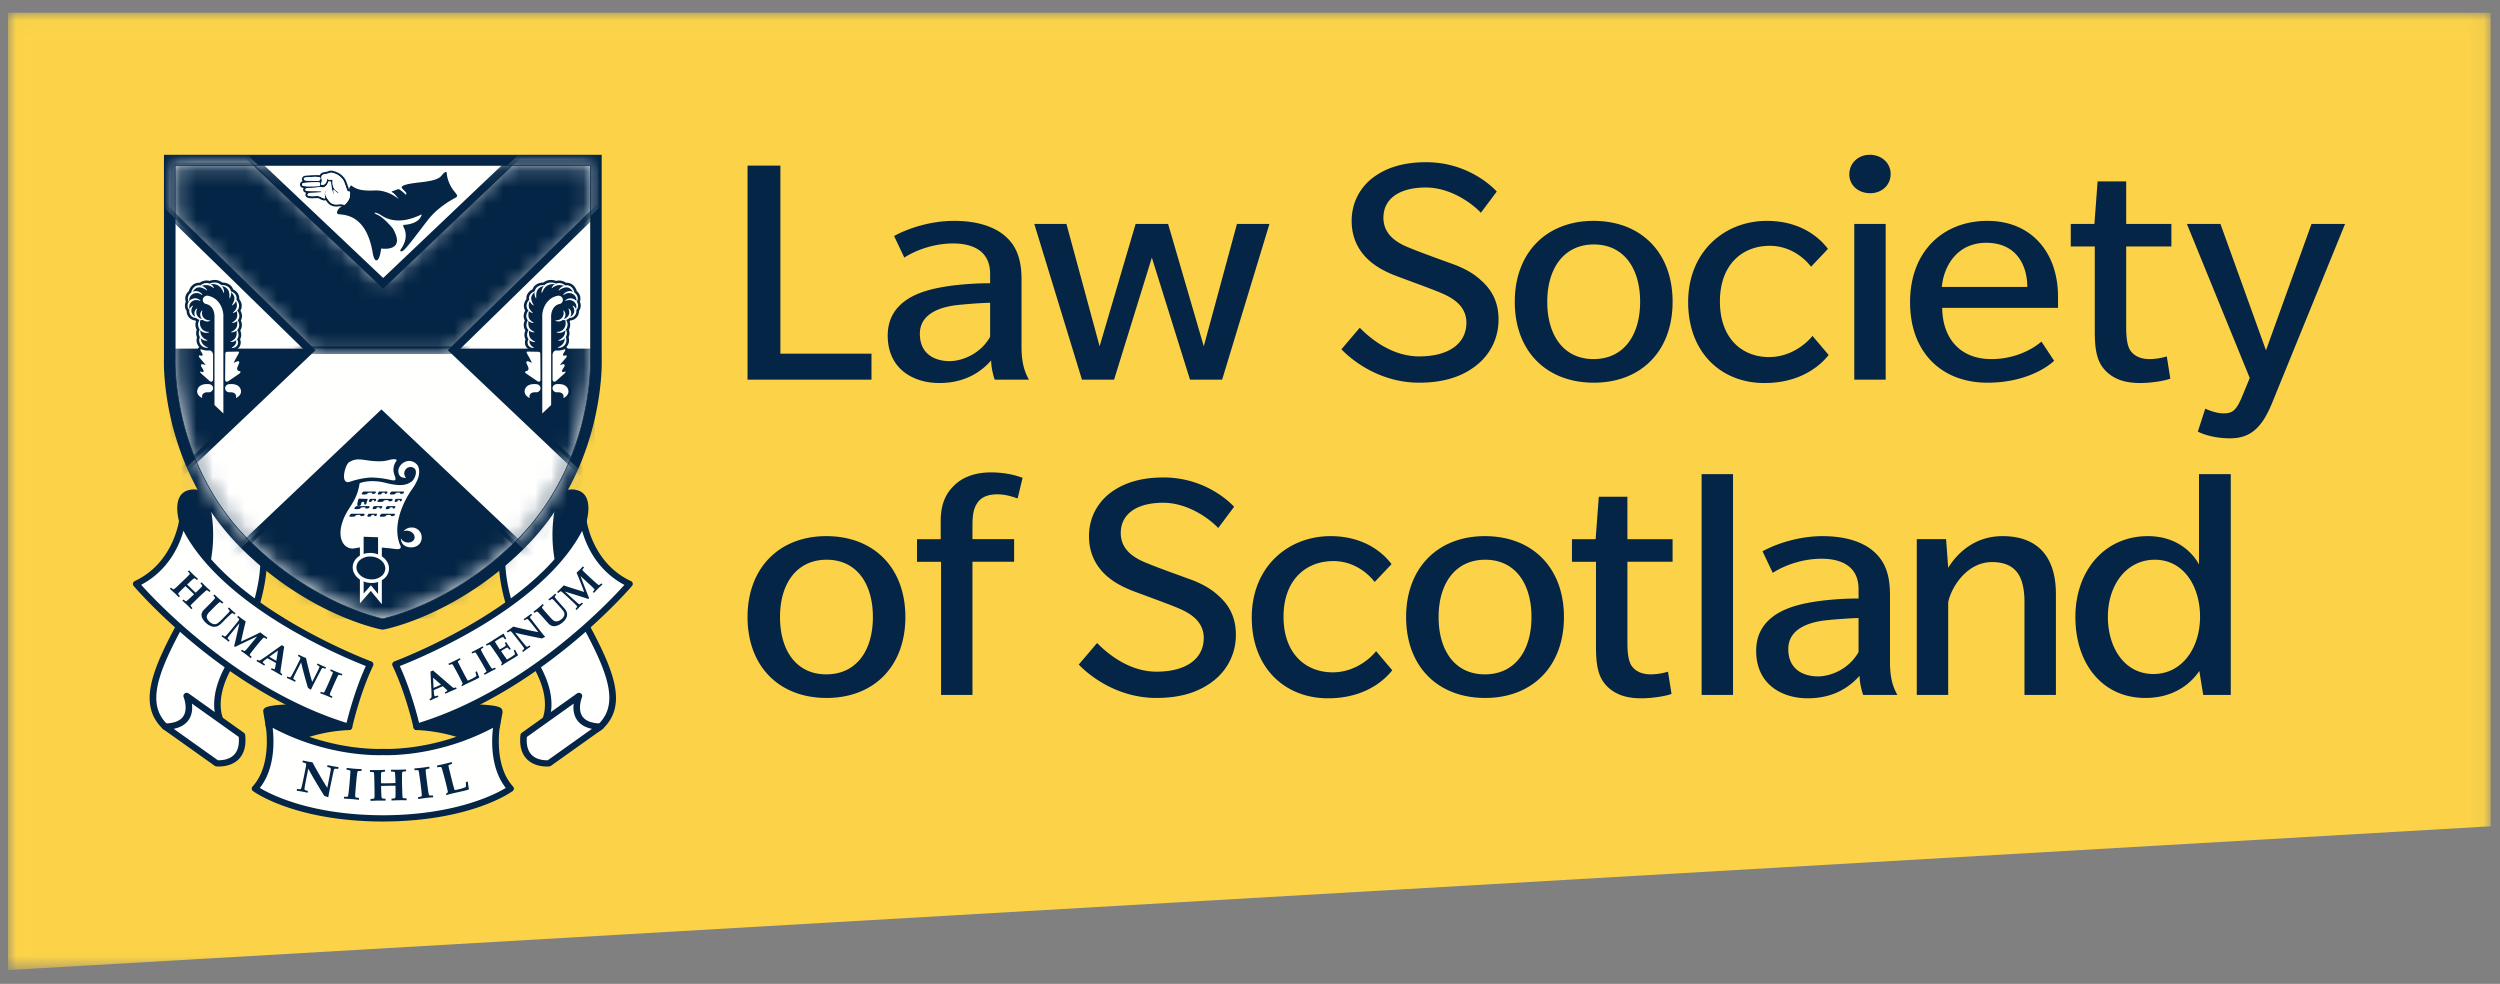
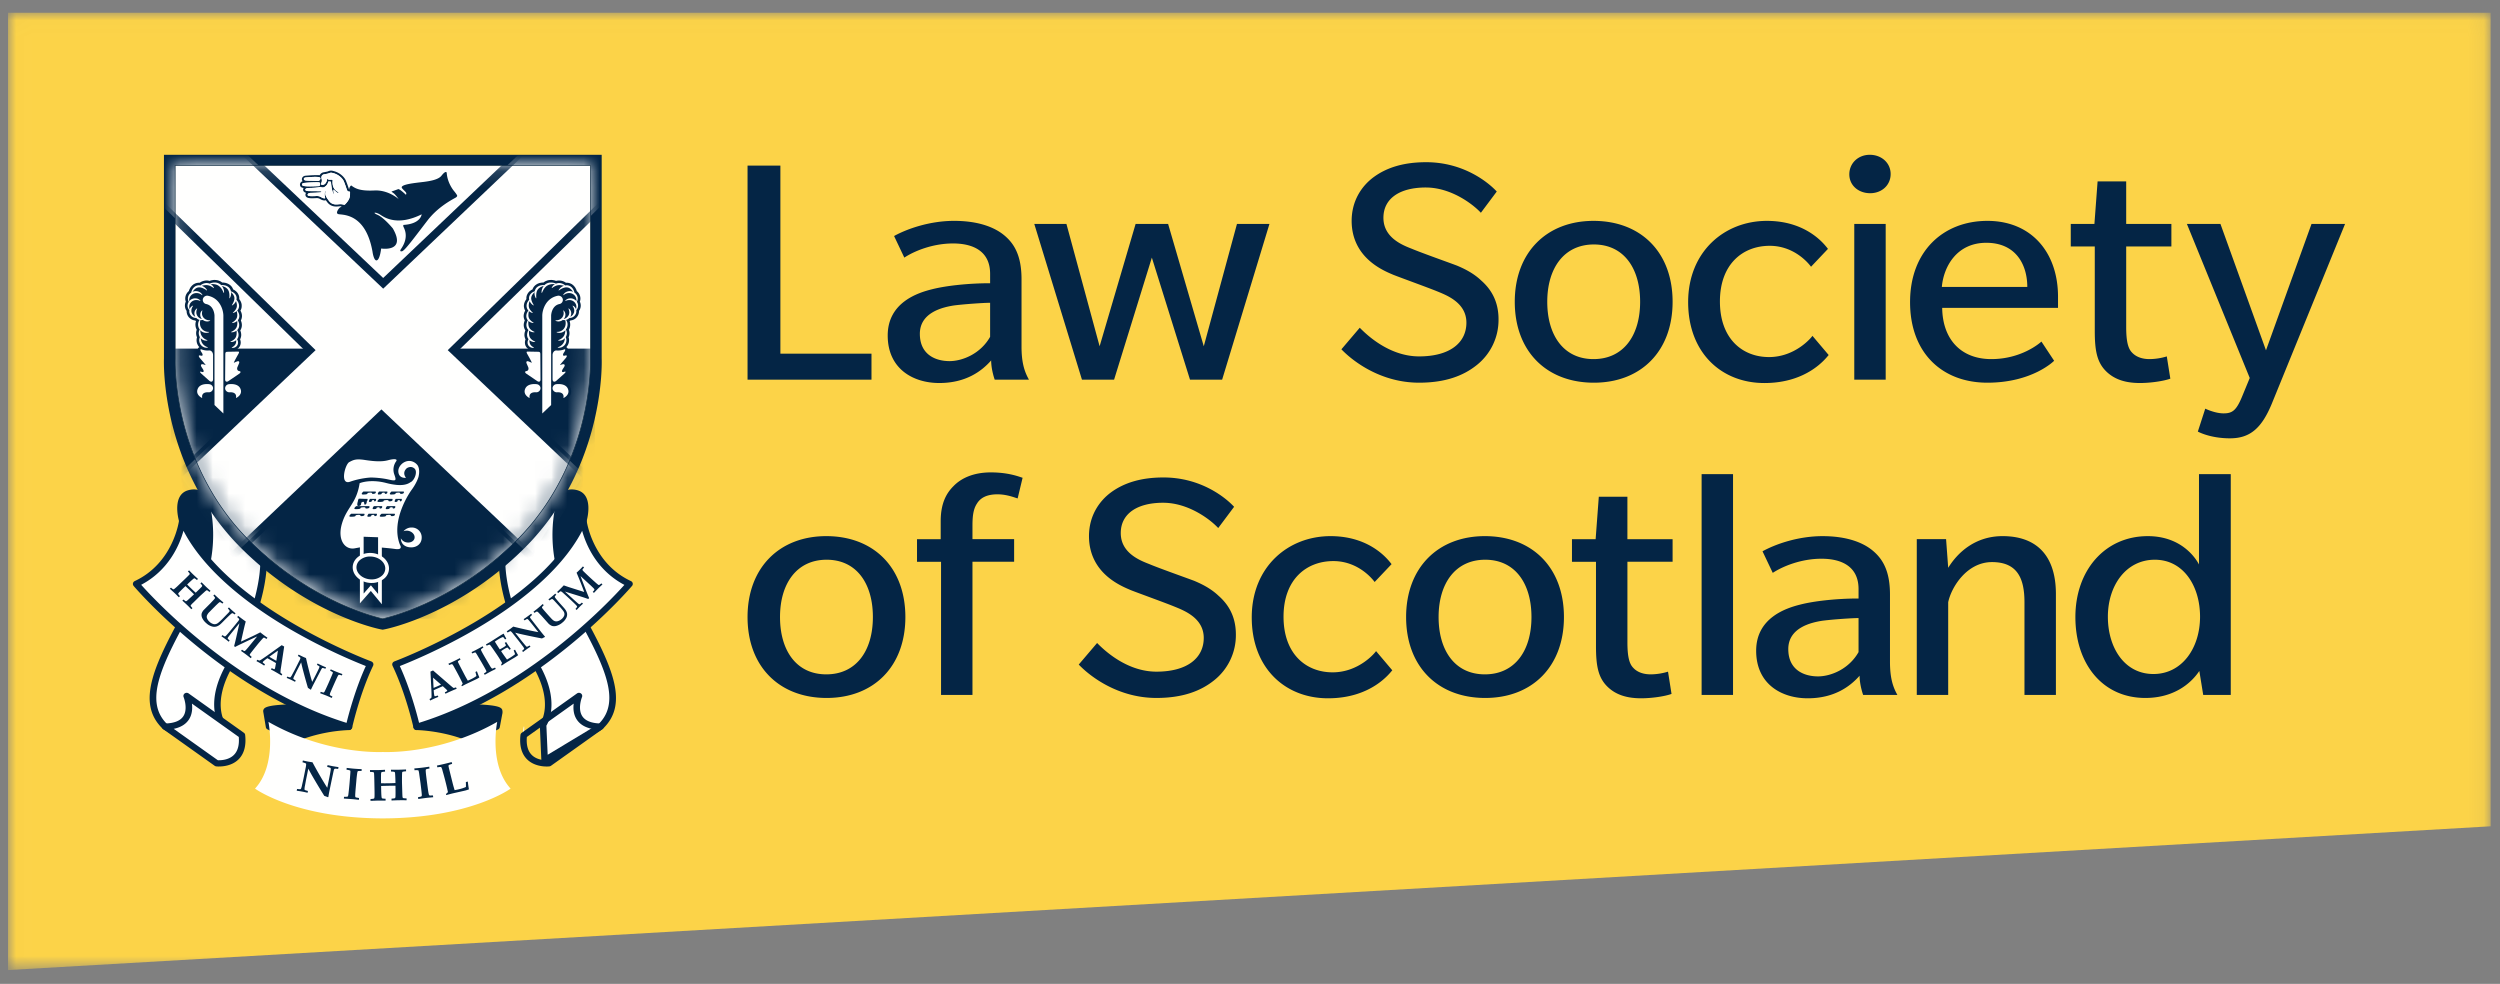
<svg xmlns="http://www.w3.org/2000/svg" xmlns:xlink="http://www.w3.org/1999/xlink" width="155" height="61" viewBox="0 0 155 61">
  <rect x="0" y="0" width="155" height="61" fill="#808080" stroke="none" />
  <defs>
    <path id="ntuwdf47ga" d="M.012 59.361h153.91V.018H.012z" />
    <path d="M.173.158v11.991s-.272 6.413 4.587 11.263c4.005 3.995 8.278 4.846 8.278 4.846s4.29-.85 8.296-4.846c4.86-4.85 4.587-11.263 4.587-11.263V.158H.173z" id="nr06ws4e6c" />
-     <path id="434efbm1oe" d="m8.274 11.846.256-.243L.173 3.44V.158h5.18l7.717 7.304L20.753.158h5.168v3.141l-8.502 8.304.256.243h-9.4z" />
    <path d="M6.423 24.894c-.551-.438-1.11-.93-1.663-1.482C-.1 18.562.173 12.149.173 12.149V.158h25.748v11.991s.273 6.413-4.587 11.263a19.628 19.628 0 0 1-1.664 1.482H6.423z" id="ptqgculwwg" />
  </defs>
  <g fill="none" fill-rule="evenodd">
    <g transform="translate(.497 .771)">
      <mask id="mpyvgrms8b" fill="#fff">
        <use xlink:href="#ntuwdf47ga" />
      </mask>
      <path fill="#FCD348" mask="url(#mpyvgrms8b)" d="M153.922.018H0v59.355l153.922-8.914V.018" />
    </g>
    <path d="m21.72 44.894-2.767-1.22a.213.213 0 0 0-.085-.018c-2.39 0-2.479.217-2.538.36-.026.062.002.175.002.175l.15.891c.01.062.05.116.11.143.676.318 1.513.672 1.897.672a.35.35 0 0 0 .127-.02 9.785 9.785 0 0 1 3.022-.613.2.2 0 0 0 .195-.154.192.192 0 0 0-.113-.216zm9.42-.879c-.06-.142-.15-.359-2.539-.359a.213.213 0 0 0-.085.018l-2.766 1.22a.192.192 0 0 0-.114.216.2.2 0 0 0 .196.154c.015 0 1.511.026 3.022.613.033.014.076.02.126.02.384 0 1.222-.354 1.898-.672.059-.027.1-.08.11-.143l.15-.796a.515.515 0 0 0 .001-.27zM35.82 30.401c-.749-.223-1.137.272-1.153.293a.202.202 0 0 0-.021.036l-.755 1.625a.187.187 0 0 0-.017.089c.153 2.95.248 2.984.392 3.037a.226.226 0 0 0 .226-.046c.119-.115 1.331-1.962 1.847-2.75.02-.031.03-.067.03-.103v-.27c.062-.222.41-1.625-.548-1.91" fill="#042545" />
    <path d="M34.89 30.513s-1.335 3.325.715 6.964c2.051 3.64 3.25 6.023 1.626 7.574l-3.464 2.088-.096-2.199s.948-1.311-.445-3.713c-1.393-2.401-2.225-4.97-2.09-6.983.368-.37 1.026-.11 3.753-3.731" fill="#FFFFFE" />
    <path d="m33.876 44.991.08 1.805 3.147-1.897c1.48-1.436.352-3.73-1.677-7.33a8.866 8.866 0 0 1-1.005-6.124c-1.7 2.135-2.455 2.54-2.881 2.767a1.684 1.684 0 0 0-.206.122c-.102 1.88.65 4.352 2.07 6.8 1.29 2.223.648 3.564.472 3.857zm-.109 2.342a.21.21 0 0 1-.094-.022.193.193 0 0 1-.109-.164l-.096-2.198a.188.188 0 0 1 .035-.119c.035-.049.851-1.257-.455-3.509-1.476-2.544-2.247-5.128-2.115-7.09a.19.19 0 0 1 .056-.12c.102-.103.218-.165.352-.237.448-.24 1.283-.687 3.384-3.475a.209.209 0 0 1 .26-.057.19.19 0 0 1 .094.24c-.013.032-1.275 3.29.705 6.803 2.125 3.771 3.293 6.178 1.59 7.803a.21.21 0 0 1-.035.027l-3.463 2.088a.21.21 0 0 1-.109.03z" fill="#042545" />
-     <path d="m37.23 45.051-3.192 2.272s-1.78.204-1.567-1.736l3.425-2.438s-.774 1.847 1.335 1.902" fill="#FFFFFE" />
+     <path d="m37.23 45.051-3.192 2.272s-1.78.204-1.567-1.736s-.774 1.847 1.335 1.902" fill="#FFFFFE" />
    <path d="M32.665 45.69c-.042.513.067.895.324 1.136.33.31.818.315.975.308l2.735-1.946c-.422-.088-.733-.274-.926-.555-.222-.322-.242-.705-.204-1.01l-2.904 2.068zm1.232 1.834c-.266 0-.8-.052-1.193-.421-.363-.342-.51-.859-.435-1.536a.191.191 0 0 1 .08-.135l3.425-2.439a.21.21 0 0 1 .245.002.189.189 0 0 1 .065.226c-.003.007-.296.73.029 1.2.19.275.568.422 1.123.436a.202.202 0 0 1 .188.136.19.19 0 0 1-.072.214l-3.192 2.272a.211.211 0 0 1-.098.037c-.009.001-.07.008-.165.008z" fill="#042545" />
    <path d="M24.519 41.19s9.326-3.436 11.647-8.904c0 0 .33 2.734 2.864 3.916 0 0-5.534 6.577-13.195 8.868" fill="#FFFFFE" />
-     <path d="M25.835 45.07s-.465-2.106-1.316-3.88" fill="#FFFFFE" />
    <path d="M25.982 44.815c-.137-.56-.55-2.121-1.193-3.52.614-.24 2.611-1.06 4.79-2.341 2.26-1.33 5.151-3.427 6.514-6.042.241.864.901 2.445 2.619 3.351-.95 1.063-6.03 6.468-12.73 8.552zm13.137-8.787c-2.4-1.12-2.748-3.738-2.75-3.764a.199.199 0 0 0-.175-.17.205.205 0 0 0-.216.12c-2.261 5.326-11.44 8.761-11.532 8.795l-.006.004-.006.001c-.01.005-.017.013-.027.019-.011.007-.023.013-.033.023-.01.009-.015.02-.022.03-.007.01-.015.02-.02.032-.005.011-.006.023-.009.036-.002.012-.006.024-.006.036 0 .013.004.025.007.038.002.011.001.022.006.032 0 .002.002.003.003.005l.001.006c.832 1.733 1.297 3.818 1.302 3.839 0 .002.003.003.003.005.001.005 0 .009.002.013.008.025.028.041.045.06.01.011.014.026.026.035.035.025.076.04.12.04h.003a.213.213 0 0 0 .042-.003c.002 0 .004-.003.007-.003l.011-.002c7.633-2.282 13.238-8.865 13.293-8.931a.188.188 0 0 0 .04-.164.196.196 0 0 0-.109-.132zM13.578 32.355l-.754-1.625a.202.202 0 0 0-.022-.036c-.016-.021-.404-.516-1.153-.293-.958.286-.61 1.69-.55 1.911v.27c0 .036.011.072.032.102.515.79 1.727 2.636 1.847 2.75a.226.226 0 0 0 .226.047c.143-.053.238-.088.391-3.037a.187.187 0 0 0-.017-.089" fill="#042545" />
    <path d="M12.58 30.513s1.335 3.325-.716 6.964c-2.05 3.64-3.25 6.023-1.625 7.574l3.463 2.088.097-2.199s-.948-1.311.445-3.713c1.393-2.401 2.225-4.97 2.09-6.983-.368-.37-1.026-.11-3.754-3.731" fill="#FFFFFE" />
    <path d="m10.367 44.9 3.147 1.896.08-1.805c-.176-.293-.818-1.634.472-3.858 1.42-2.447 2.171-4.919 2.07-6.8a1.684 1.684 0 0 0-.206-.12c-.427-.229-1.182-.633-2.881-2.768a8.867 8.867 0 0 1-1.006 6.124c-2.029 3.6-3.156 5.894-1.676 7.33zm3.335 2.433a.21.21 0 0 1-.108-.03l-3.464-2.088a.21.21 0 0 1-.035-.027c-1.702-1.625-.535-4.032 1.59-7.803 1.98-3.513.718-6.77.705-6.803a.19.19 0 0 1 .094-.24.209.209 0 0 1 .26.057c2.101 2.788 2.936 3.235 3.384 3.475.135.072.25.134.353.237a.19.19 0 0 1 .055.12c.132 1.962-.639 4.546-2.114 7.09-1.307 2.252-.49 3.46-.455 3.51a.19.19 0 0 1 .035.118l-.097 2.198a.193.193 0 0 1-.109.164.21.21 0 0 1-.094.022z" fill="#042545" />
    <path d="m10.239 45.051 3.192 2.272s1.78.204 1.567-1.736l-3.424-2.438s.774 1.847-1.335 1.902" fill="#FFFFFE" />
    <path d="M13.505 47.134c.157.007.65 0 .977-.31.256-.241.364-.622.322-1.133L11.9 43.623c.038.305.019.688-.203 1.01-.194.281-.504.467-.926.555l2.734 1.946zm.067.39c-.095 0-.156-.007-.165-.008a.211.211 0 0 1-.097-.037l-3.193-2.272a.19.19 0 0 1-.072-.214.202.202 0 0 1 .188-.136c.556-.014.935-.161 1.124-.437.321-.466.031-1.192.028-1.2a.189.189 0 0 1 .065-.225.21.21 0 0 1 .245-.002l3.425 2.439a.191.191 0 0 1 .08.135c.075.677-.072 1.194-.434 1.536-.393.37-.927.42-1.194.42zM26.85 42.014l.03.636a6.459 6.459 0 0 0 .463-.205l-.494-.43zm-.222 1.325a.345.345 0 0 0 .116-.077c.007-.01.011-.045.012-.101.001-.11-.004-.26-.013-.45l-.055-1.072.16-.071 1.037.896c.135.116.213.18.233.186.023.007.074-.005.153-.034l.043.088a9.326 9.326 0 0 0-.694.308l-.043-.088a.713.713 0 0 0 .143-.08c.01-.012.012-.025.005-.04a.78.78 0 0 0-.112-.115l-.159-.146c-.09.039-.19.082-.301.133-.097.042-.185.082-.263.118l.01.14c.003.04.01.096.024.168.002.017.006.03.012.042.008.017.02.025.037.025a.733.733 0 0 0 .163-.049l.043.088a4.911 4.911 0 0 0-.505.226l-.046-.095zM28.638 42.547l-.029-.053a.779.779 0 0 0 .078-.116 13.87 13.87 0 0 0-.294-.584 27.437 27.437 0 0 0-.242-.444.777.777 0 0 0-.107-.164c-.008-.007-.02-.009-.033-.007-.013 0-.068.019-.165.055l-.046-.084a11.874 11.874 0 0 0 .707-.344l.047.086c-.096.053-.149.089-.157.107-.007.01-.007.026-.001.048.006.02.062.132.167.334l.26.5c.05.093.11.2.18.32.096-.04.166-.072.212-.095.134-.065.242-.13.324-.194a3.205 3.205 0 0 0-.064-.248l.094-.046c.037.105.086.233.152.383a1.26 1.26 0 0 1-.18.105l-.39.185-.174.083c-.08.037-.193.096-.34.173M30.052 41.838l-.049-.083c.094-.056.145-.092.15-.11.007-.017 0-.049-.023-.092-.046-.09-.14-.257-.279-.496a45.379 45.379 0 0 0-.237-.4 1.911 1.911 0 0 0-.122-.192.057.057 0 0 0-.037-.014.776.776 0 0 0-.171.065l-.049-.085c.148-.07.26-.124.335-.167.132-.069.25-.134.353-.196l.049.084a.552.552 0 0 0-.15.108c-.006.015-.002.039.014.074.031.068.103.2.216.395.152.26.258.442.321.545a.729.729 0 0 0 .124.171c.01.007.023.01.04.007a.88.88 0 0 0 .154-.062l.049.084-.126.064c-.08.039-.15.073-.213.107l-.35.193M31.102 41.266l-.035-.051a.645.645 0 0 0 .06-.115 7.567 7.567 0 0 0-.408-.643c-.149-.219-.25-.362-.302-.431-.028-.035-.051-.056-.07-.058a.505.505 0 0 0-.167.067l-.054-.08c.162-.092.29-.167.38-.225l.551-.35c.059-.036.113-.066.163-.09l.015.005c.032.08.085.178.157.3l-.08.05a1.048 1.048 0 0 0-.113-.144c-.009-.005-.028-.002-.058.01-.064.023-.153.07-.268.14a3.38 3.38 0 0 0-.192.13c.125.204.227.364.306.481.075-.039.144-.078.207-.117a.914.914 0 0 0 .162-.113c.01-.01.01-.026.006-.042a.881.881 0 0 0-.069-.13l.087-.054c.07.11.116.182.14.214l.151.212-.087.055a.729.729 0 0 0-.117-.135c-.009-.004-.022-.004-.038.002a1.657 1.657 0 0 0-.234.13 1.744 1.744 0 0 0-.126.086l.069.106c.124.182.224.32.297.416l.202-.12a2.87 2.87 0 0 0 .3-.212 3.647 3.647 0 0 0-.089-.231l.084-.051c.061.122.126.237.194.34a1.82 1.82 0 0 1-.17.12 5.472 5.472 0 0 1-.221.131l-.282.17c-.113.07-.23.146-.35.227M32.43 40.426l-.061-.076a.655.655 0 0 0 .125-.115.055.055 0 0 0 .002-.037.85.85 0 0 0-.109-.165c-.112-.149-.197-.26-.256-.335l-.307-.386a1.101 1.101 0 0 0-.15-.17.058.058 0 0 0-.035-.008.784.784 0 0 0-.162.084l-.061-.076.228-.157.179-.136c.289.074.61.148.96.225.234.05.433.09.594.119l-.286-.364a11.62 11.62 0 0 0-.287-.351.409.409 0 0 0-.1-.097.048.048 0 0 0-.034-.002c-.013.005-.06.034-.144.085l-.061-.077c.072-.048.143-.095.212-.146.094-.068.178-.13.253-.189l.06.077a.863.863 0 0 0-.117.107.064.064 0 0 0-.01.03c-.001.006 0 .017.004.028.008.018.043.066.105.146l.285.368.29.371c.078.098.159.196.241.292l-.002.02-.185.093a38.789 38.789 0 0 1-1.113-.227 10.751 10.751 0 0 1-.55-.131l.28.356c.077.097.171.213.282.347.082.1.132.154.15.165.009.004.018.006.028.004a.691.691 0 0 0 .152-.08l.06.077a5.195 5.195 0 0 0-.46.33M33.14 38l-.067-.072a7.7 7.7 0 0 0 .575-.478l.067.072a.465.465 0 0 0-.105.112.05.05 0 0 0-.006.03c.001.014.009.032.024.053.025.035.107.13.244.287.095.107.193.217.294.326.082.092.153.15.214.173a.3.3 0 0 0 .181.015.582.582 0 0 0 .238-.119.538.538 0 0 0 .181-.23.284.284 0 0 0-.012-.214c-.03-.067-.13-.191-.294-.374l-.292-.318a.656.656 0 0 0-.13-.12.048.048 0 0 0-.034-.004.62.62 0 0 0-.15.09L34 37.158a5.344 5.344 0 0 0 .425-.352l.066.073c-.06.05-.09.086-.094.112-.004.024.018.065.063.12.11.135.24.284.388.447.096.106.157.175.182.21.067.084.108.17.126.255a.456.456 0 0 1-.042.277.867.867 0 0 1-.244.298.977.977 0 0 1-.35.199.51.51 0 0 1-.29.012.643.643 0 0 1-.263-.19l-.35-.394c-.028-.032-.102-.11-.22-.234a.284.284 0 0 0-.088-.07.053.053 0 0 0-.04 0 .625.625 0 0 0-.13.08M35.752 37.82l-.072-.067.045-.052c.04-.043.057-.075.056-.096-.002-.02-.037-.064-.105-.13-.138-.137-.29-.28-.456-.432-.088-.082-.19-.172-.303-.276a.632.632 0 0 0-.136-.103c-.01-.005-.022-.003-.036.001a.912.912 0 0 0-.134.105l-.072-.068a11.11 11.11 0 0 0 .415-.41c.104.038.207.073.31.108.075.025.394.125.956.303a22.22 22.22 0 0 0-.473-1.196 6.03 6.03 0 0 0 .395-.39l.072.067c-.069.077-.103.124-.103.142-.001.016.019.046.06.09a18.793 18.793 0 0 0 .735.685c.116.103.185.159.206.166a.061.061 0 0 0 .036.002.829.829 0 0 0 .134-.1l.072.066a8.919 8.919 0 0 0-.248.233c-.071.07-.165.169-.283.292l-.072-.066.047-.05c.037-.04.056-.069.056-.087 0-.02-.018-.049-.056-.09a7.795 7.795 0 0 0-.283-.268l-.522-.481c.092.249.216.573.372.97.064.163.118.294.162.392l-.056.058c-.141-.05-.322-.11-.544-.181l-.903-.28.118.108c.325.298.55.502.676.612.05.045.088.067.11.067.023 0 .073-.035.148-.103l.072.066c-.06.053-.12.106-.177.163-.084.083-.157.16-.22.23" fill="#042545" />
    <path d="M23.783 50.74c5.389-.022 7.875-1.846 7.875-1.846-1.373-1.496-.831-4.138-.831-4.138-3.304 1.885-6.464 1.887-7.044 1.87v-.004l-.048.002a4.176 4.176 0 0 1-.048-.002v.004c-.58.017-3.74.015-7.044-1.87 0 0 .542 2.642-.832 4.138 0 0 2.487 1.824 7.876 1.846h.048l.048.001" fill="#FFFFFE" />
-     <path d="M16.109 48.852c.647.391 3.111 1.676 7.579 1.694l.018.001h.076c4.467-.019 6.93-1.304 7.579-1.695-.958-1.207-.888-2.946-.796-3.728-3.209 1.708-6.203 1.713-6.789 1.695a.25.25 0 0 1-.024-.002h-.009a.25.25 0 0 1-.017 0h-.008a.194.194 0 0 1-.025.002c-.586.018-3.58.013-6.789-1.695.092.782.162 2.521-.795 3.728zm7.674 2.083h-.118c-5.381-.027-7.874-1.811-7.978-1.887a.189.189 0 0 1-.029-.282c1.293-1.409.79-3.947.786-3.973a.19.19 0 0 1 .082-.196.211.211 0 0 1 .221-.008c3.184 1.818 6.225 1.858 6.897 1.844a.197.197 0 0 1 .056-.005l.035.002.035-.002c.02-.001.04 0 .059.005.676.015 3.713-.028 6.893-1.844a.212.212 0 0 1 .221.008.19.19 0 0 1 .083.196c-.005.026-.506 2.567.785 3.973a.189.189 0 0 1-.029.282c-.103.076-2.596 1.86-7.978 1.886a.268.268 0 0 1-.021.001z" fill="#042545" />
    <path d="m18.396 49.026.023-.112c.115.016.183.022.204.016a.061.061 0 0 0 .037-.03.896.896 0 0 0 .066-.222c.049-.213.085-.373.106-.481l.113-.566a1.2 1.2 0 0 0 .037-.263.056.056 0 0 0-.021-.034.875.875 0 0 0-.207-.071l.024-.112c.146.032.255.056.326.068.079.013.168.029.269.042a26.747 26.747 0 0 0 .916 1.583l.108-.53c.041-.199.074-.374.097-.518a.513.513 0 0 0 .01-.164.043.043 0 0 0-.026-.028 1.657 1.657 0 0 0-.192-.056l.023-.112c.101.023.201.044.302.064.138.024.264.045.377.061l-.023.114c-.106-.014-.17-.019-.193-.014a.07.07 0 0 0-.033.012.08.08 0 0 0-.024.029c-.01.02-.028.087-.053.202l-.113.534-.112.54c-.03.144-.056.287-.079.433l-.022.017a5.945 5.945 0 0 0-.231-.085 43.741 43.741 0 0 1-.675-1.117 12.88 12.88 0 0 1-.315-.568l-.106.52c-.029.14-.06.312-.097.514a1.112 1.112 0 0 0-.033.256c.003.01.007.02.017.027.016.013.081.035.196.064l-.022.113a5.713 5.713 0 0 0-.674-.126M21.32 49.51l.01-.11c.131.002.207 0 .225-.014.018-.014.032-.048.04-.104.018-.12.042-.343.072-.668.011-.124.026-.306.044-.543.013-.163.017-.25.013-.267a.064.064 0 0 0-.027-.037.961.961 0 0 0-.213-.044l.01-.113c.195.022.344.039.447.048.177.014.34.024.484.029l-.01.114c-.13-.004-.204 0-.222.011-.017.01-.03.038-.039.081a6.505 6.505 0 0 0-.061.527c-.033.353-.054.599-.063.738-.01.139-.01.221.002.249a.059.059 0 0 0 .033.032c.018.007.084.019.196.037l-.01.113-.168-.018a6.223 6.223 0 0 0-.283-.028l-.48-.032M22.973 49.653l-.002-.115a.93.93 0 0 0 .21-.025c.017-.01.029-.033.034-.067.008-.05.01-.175.007-.377l-.015-.745c-.006-.251-.013-.389-.022-.411a.06.06 0 0 0-.024-.03c-.02-.012-.093-.02-.22-.026l-.003-.115c.19.003.34.005.453.003.175-.003.335-.009.48-.018l.003.115a1.022 1.022 0 0 0-.206.027.061.061 0 0 0-.027.026.515.515 0 0 0-.017.158c-.003.13-.004.264-.001.397l.002.113a12.845 12.845 0 0 0 .893-.015 9.056 9.056 0 0 0-.022-.587c-.004-.053-.015-.084-.03-.095-.023-.016-.097-.027-.224-.03l-.002-.115c.237.004.396.004.48.002.144-.003.296-.01.455-.016l.002.114a.902.902 0 0 0-.212.029.058.058 0 0 0-.025.024c-.008.02-.013.093-.015.223-.003.198-.003.358 0 .48l.019.619c.005.14.01.218.018.24a.072.072 0 0 0 .033.045c.015.007.087.015.213.021l.002.113-.159-.001a12.206 12.206 0 0 0-.776.018l-.002-.115c.127-.007.2-.019.216-.034.018-.013.028-.05.031-.111.005-.103.005-.321 0-.656a13.207 13.207 0 0 0-.354 0c-.205.005-.384.008-.538.015l.002.09c.004.238.01.416.02.535.006.08.018.126.036.14.018.012.091.02.219.027l.002.115-.169-.002-.284-.001-.481.018M25.932 49.538l-.015-.113c.13-.021.202-.04.217-.057.015-.017.02-.053.017-.11-.009-.12-.034-.341-.075-.666a42.406 42.406 0 0 0-.076-.54 1.932 1.932 0 0 0-.045-.264.065.065 0 0 0-.035-.032.927.927 0 0 0-.218 0l-.014-.113a11.936 11.936 0 0 0 .927-.109l.014.113c-.127.023-.199.04-.214.055-.015.013-.022.043-.02.087.002.088.02.264.055.528.045.352.078.597.098.735.021.137.04.22.058.241.007.012.02.02.038.027.02.003.086.003.2-.004l.014.113-.168.016c-.105.009-.2.018-.283.028l-.475.065M27.667 49.295l-.018-.068a.792.792 0 0 0 .123-.115c-.05-.24-.109-.491-.177-.75a22.913 22.913 0 0 0-.157-.574.88.88 0 0 0-.077-.218c-.008-.01-.02-.016-.036-.018a1.27 1.27 0 0 0-.207.024l-.028-.111a17.196 17.196 0 0 0 .914-.217l.03.11c-.127.038-.197.066-.213.084-.01.011-.015.03-.013.056.001.024.035.167.1.43l.16.644c.031.121.07.26.119.417.123-.023.212-.041.27-.056.174-.04.319-.09.43-.142a3.436 3.436 0 0 0-.004-.305l.122-.028c.012.131.035.291.068.482a1.78 1.78 0 0 1-.237.076l-.502.114-.225.05c-.104.024-.251.064-.442.115M37.305 9.597h-27.14V22.24c-.007.183-.044 1.793.489 3.976.512 2.097 1.671 5.145 4.29 7.759 4.108 4.097 8.456 5.003 8.64 5.04l.142.027.142-.028c.184-.036 4.55-.942 8.657-5.04 2.62-2.613 3.78-5.661 4.29-7.758.534-2.183.496-3.792.49-3.976V9.597zm-.696.665v11.991s.273 6.414-4.587 11.263c-4.005 3.995-8.296 4.848-8.296 4.848s-4.273-.853-8.278-4.848c-4.86-4.85-4.587-11.263-4.587-11.263V10.262h25.748z" fill="#042545" />
    <path d="M10.86 10.262v11.99s-.272 6.415 4.588 11.264c4.005 3.995 8.278 4.848 8.278 4.848s4.29-.853 8.296-4.848c4.86-4.85 4.587-11.264 4.587-11.264v-11.99H10.86" fill="#FFFFFE" />
    <g transform="translate(10.688 10.104)">
      <mask id="epulrud0ed" fill="#fff">
        <use xlink:href="#nr06ws4e6c" />
      </mask>
      <path fill="#042545" mask="url(#epulrud0ed)" d="M-.1 28.258h26.294V11.51H-.1z" />
      <path fill="#FFFFFE" mask="url(#epulrud0ed)" d="m22.37 24.52-9.41-8.909-9.256 8.785-3.458-4.93 8.284-7.863-9.328-9.11-.006-3.931 4.464-.006 9.41 8.907 8.84-8.405 4.87.005-.032 3.43-9.329 9.11 8.285 7.863-3.333 5.053" />
    </g>
    <g transform="translate(10.688 10.104)">
      <mask id="0q830rc2gf" fill="#fff">
        <use xlink:href="#434efbm1oe" />
      </mask>
      <path fill="#042545" mask="url(#0q830rc2gf)" d="M.173 11.846h25.748v-.471H.173z" />
      <path fill="#042545" mask="url(#0q830rc2gf)" d="m-.108 3.207 8.84 8.294h8.918l8.61-8.441V-.17H20.8l-7.995 7.634-7.84-7.486H-.109v3.229" />
    </g>
    <path d="M10.882 10.283v11.97c0 .016-.061 1.627.472 3.81.491 2.012 1.603 4.937 4.11 7.439a19.46 19.46 0 0 0 5.633 3.917c1.498.68 2.552.908 2.629.924.077-.016 1.135-.243 2.638-.924a19.423 19.423 0 0 0 5.642-3.917c2.507-2.502 3.619-5.427 4.11-7.44.533-2.182.472-3.793.47-3.809v-11.97H10.883zm12.844 28.102h-.004c-.011-.003-1.09-.222-2.642-.928a19.513 19.513 0 0 1-5.648-3.927c-2.513-2.508-3.628-5.441-4.121-7.46-.534-2.187-.472-3.802-.472-3.818v-12.01H36.63v12.01c0 .016.062 1.631-.471 3.818-.493 2.019-1.608 4.952-4.121 7.46a19.471 19.471 0 0 1-5.657 3.927c-1.557.706-2.64.925-2.65.927l-.005.001z" fill="#042545" />
    <g transform="translate(10.688 10.104)">
      <mask id="bfrzvv65hh" fill="#fff">
        <use xlink:href="#ptqgculwwg" />
      </mask>
      <path d="m12.96 15.28 9.366 8.865L25.39 19.5l-8.318-7.894 9.43-9.21.03-3.098-4.52-.004-8.942 8.5-9.512-9.003-4.115.006.006 3.6 9.43 9.209-8.315 7.89 3.178 4.531 9.218-8.748zm9.455 9.614-9.455-8.95-9.295 8.82-3.737-5.328 8.255-7.835-9.227-9.012-.007-4.263 4.812-.006 9.308 8.81 8.74-8.308 5.22.005-.035 3.762-9.227 9.012 8.251 7.831-3.603 5.462z" fill="#042545" mask="url(#bfrzvv65hh)" />
    </g>
    <path d="M25.509 30.387s.304-.39.437-.815c.056-.235.069-.482-.035-.69l-.014-.022c-.016-.022-.03-.044-.05-.064a.678.678 0 0 0-.382-.21c-.022-.004-.044-.005-.067-.007-.38-.017-.722.332-.702.657.027.452.472.388.474.388-.081-.11-.215-.346.05-.593.024-.016.252-.172.473.013.221.185.014.728-.228.848-.005.003-.01.002-.015.005-.153.112-.36.176-.644.177h-.001c-.07 0-.14-.003-.217-.01l-.017-.002a4.01 4.01 0 0 1-.62-.115c-.756-.198-1.326-.101-1.607-.007l-.047.02c-.19 1.255-.8 1.488-1.098 2.51-.298 1.023.203 1.631.786 1.528.583-.104.745-.156.772-.117 0 0 1.207.078 1.735.155.529.078.312-.246.312-.246-.637-1.565.705-3.403.705-3.403zm-3.8-.522c.66-.233 1.302-.267 1.347-.258 0 0 .524.008 1.02.12.497.112.507.078.371-.31a.88.88 0 0 1 .118-.82c.099-.147-.127-.164-.515-.06-.39.103-.859.069-1.419-.017-.56-.087-.714-.01-.976.129-.262.138-.605 1.45.054 1.216zm3.804 2.84c-.2 0-.376.092-.497.234a.515.515 0 0 1 .328-.022c.244.062.402.27.354.464-.048.194-.285.3-.528.239a.488.488 0 0 1-.316-.242c.004.365.28.559.641.559.364 0 .65-.236.65-.604a.608.608 0 0 0-.632-.627z" fill="#FFFFFE" />
    <path fill="#042545" d="m23.557 37.144-.563-.68-.564.64v-3.941l.564.02.563.02v3.941" />
    <path d="m22.996 36.288.445.537V33.31l-.895-.032V36.8l.45-.512zm.677 1.175-.682-.824-.677.769v-4.36l1.36.048v4.367z" fill="#FFFFFE" />
    <path d="M21.984 35.176c0-.452.451-.802 1.01-.782.557.02 1.01.403 1.01.855 0 .453-.453.803-1.01.783-.559-.02-1.01-.402-1.01-.856" fill="#042545" />
    <path d="M22.948 34.504a.953.953 0 0 0-.644.231.599.599 0 0 0-.204.441c0 .393.403.728.898.746a.962.962 0 0 0 .685-.231.6.6 0 0 0 .204-.442c0-.393-.403-.726-.898-.744a.94.94 0 0 0-.04 0zm.09 1.64h-.049c-.618-.023-1.121-.457-1.121-.968 0-.224.097-.437.275-.6.215-.198.526-.304.855-.293.618.023 1.121.456 1.121.966a.815.815 0 0 1-.275.602 1.19 1.19 0 0 1-.805.293z" fill="#FFFFFE" />
    <path d="M22.239 30.922s-.176.45-.032.45c.247 0 .155-.185.209-.22.207-.138.152.094.177.12.046.046.19-.005.141-.33l-.495-.02" fill="#042545" />
    <path d="M23.661 31.85c-.054.044-.216.188-.021.188.393 0 .242-.083.326-.099.328-.061.244.043.285.054.074.021.295-.002.22-.143h-.81zm-1.884 0c-.055.044-.216.188-.022.188.393 0 .242-.083.327-.099.327-.061.244.043.285.054.074.021.295-.002.219-.143h-.81zm1.078 0c-.036.044-.142.188-.02.188.246 0 .155-.083.208-.099.208-.061.152.043.177.054.046.021.184-.002.142-.143h-.507zm.834-.468h-.51c-.038.048-.137.185-.018.185.247 0 .155-.083.209-.098.207-.062.152.042.177.053.045.021.18-.002.142-.14zm.303 0c-.038.048-.137.185-.018.185.247 0 .155-.083.209-.098.207-.062.152.042.177.053.045.021.18-.002.142-.14h-.51zm-1.095 0h-.815c-.057.048-.208.185-.017.185.393 0 .242-.083.326-.098.328-.062.245.042.285.053.074.021.29-.001.22-.14zm.02-.261c.183 0 .116-.083.157-.099.156-.062.112.042.13.054.033.02.138-.002.11-.145h-.377c-.02.032-.118.19-.02.19zm1.594 0c.184 0 .118-.083.158-.099.156-.062.112.042.13.054.034.02.139-.002.11-.145h-.377c-.02.032-.118.19-.02.19zm-1.016 0c.393 0 .242-.083.326-.099.328-.062.245.042.286.054.074.02.297-.002.218-.145h-.806c-.053.043-.22.19-.024.19zm-1.032-.099c.208-.062.152.042.177.054.046.02.186-.002.142-.145h-.506c-.034.043-.145.19-.021.19.246 0 .155-.083.208-.099zm.05-.362c.366 0 .226-.083.305-.1.305-.06.227.043.265.054.068.021.268-.001.206-.138h-.76c-.055.05-.19.184-.015.184zm1.742 0c.366 0 .226-.083.304-.1.306-.06.228.043.265.054.068.021.269-.001.207-.138h-.76c-.055.05-.191.184-.016.184zm-.562-.1c.207-.06.151.043.176.054.045.021.18-.002.143-.138H23.5c-.04.05-.135.184-.017.184.247 0 .155-.083.209-.1zM21.702 11.977c-.007.11.05.348-.328.713-.027.026-.146-.05-.349-.027-.203.022-.443.04-.627-.207-.184-.248-.307-.44-.168-.62 0 0-.176.025-.068.444 0 0-.014.04-.137 0-.122-.04-.179-.14-.424-.126-.246.014-.53.027-.529-.077.004-.131.241-.119.241-.119s.615-.016.605-.045c0 0 .045-.05-.04-.055-.084-.006-.716-.01-.73-.01-.014 0-.245-.003-.217-.104.023-.085.184-.09.292-.09.109 0 .562-.022.623-.067 0 0 .1.045.189.036.09-.01.283-.136.316-.365l.107-.005s.067 0 .067.077c0 .076.062.621.189.73-.01-.014-.06-.265-.029-.304 0 0 .225.225.301.218a.072.072 0 0 0-.029-.072c-.05-.036-.396-.16-.331-.741-.072-.034-.125-.019-.125-.019-.133.014-.189-.03-.212-.072-.016.122-.081.417-.335.39-.02.005-.073-.024-.018-.153.05-.117-.005-.256-.005-.256s-.04-.21.17-.243c0 0 .103-.018.212-.04.105-.023.156-.087.302-.046.453.103.66.419.703.522.184.45.187.613.278.626.091.013.112-.003.106.107zm-2.96-.494c-.026-.062-.016-.119.1-.137.18-.028.933-.064.97-.03.091.087-.01.221-.01.221-.845.043-1.035.002-1.06-.054zm.197-.478c.062-.007.739-.076.879-.008.104.05.001.21-.06.218-.038.005-.246-.003-.333-.006-.094-.003-.357 0-.49-.023-.131-.023-.133-.164.004-.18zm9.404 1.118c-.023-.076-.2-.287-.2-.287s-.396-.462-.444-1.097c-.008-.118-.114-.118-.326.154-.192.245-.69.332-1.1.385-.482.061-1.54.15-1.342.397.152.19.331.266.234.401 0 0-.335-.328-.467-.353 0 0-.264.1-.373.134-.11.035-.001.042.122.16.124.118.269.328.269.328s-.632-.578-1.504-.535c-.912.044-1.192-.13-1.439-.314a.33.33 0 0 0-.125.25h-.002a1.842 1.842 0 0 1-.053-.148 6.384 6.384 0 0 0-.149-.401c-.065-.16-.315-.49-.795-.6a.43.43 0 0 0-.302.022c-.022.01-.042.017-.063.021-.104.022-.206.04-.206.04a.332.332 0 0 0-.223.128.298.298 0 0 0-.034.058c-.203-.029-.811.022-.884.029-.12.01-.215.1-.22.21a.19.19 0 0 0 .045.129.244.244 0 0 0-.134.102.213.213 0 0 0-.013.192c.022.055.059.102.208.13a.213.213 0 0 0-.023.053.175.175 0 0 0 .032.16c.035.043.089.069.143.085a.215.215 0 0 0-.038.119c-.001.05.02.1.058.135.103.094.31.09.614.074a.374.374 0 0 1 .246.06c.035.02.075.042.126.059.09.03.163.033.22.009l.086.119c.237.318.56.282.754.26a.522.522 0 0 1 .144.005c-.057.041-.11.075-.137.09-.024.028-.27.313-.086.385.194.075 1.692-.143 2.133 2.33 0 0 .079.606.273.538.194-.067.264-.732.264-.732s1.586.253.723-1.245c0 0-.555-.673-.943-.84-.388-.17-.106-.194.194.008.3.201 1.092.673 2.537-.042 0 0-.044.588-1.119.656 0 0-.035.008-.017.092.017.084.408.607-.147 1.406 0 0-.126.17.06.138.17-.029.72-.787 1.593-1.922.597-.775 1.398-1.22 1.726-1.399 0 0 .125-.068.104-.136z" fill="#042545" />
    <path d="M21.596 11.87c-.09-.013-.094-.176-.278-.626-.043-.103-.25-.419-.703-.522-.146-.04-.197.023-.302.045a7.82 7.82 0 0 1-.212.04c-.21.034-.17.244-.17.244s.054.14.005.256c-.055.13-.003.158.018.153.254.027.319-.268.335-.39.023.043.079.086.212.072 0 0 .053-.015.125.019-.065.58.282.705.331.74.03.023.032.053.03.073-.077.007-.302-.218-.302-.218-.03.039.02.29.029.304-.127-.109-.189-.654-.189-.73 0-.077-.067-.077-.067-.077l-.107.005c-.033.23-.227.356-.316.365-.09.009-.189-.036-.189-.036-.061.045-.514.067-.623.067-.108 0-.269.005-.292.09-.028.1.203.104.217.104.014 0 .646.004.73.01.085.006.04.055.04.055.01.03-.605.045-.605.045s-.237-.012-.24.12c-.003.103.282.09.528.076.245-.013.302.086.424.126.123.04.137 0 .137 0-.108-.419.068-.445.068-.445-.14.181-.016.373.168.62.184.249.424.23.627.208.203-.022.322.053.35.027.377-.365.32-.603.327-.713.006-.11-.015-.094-.106-.107zm-2.66-.684c.132.022.395.02.489.023.087.003.295.011.333.006.061-.009.164-.168.06-.218-.14-.068-.817 0-.879.008-.137.017-.135.158-.003.18zm.866.351s.101-.134.01-.22c-.037-.035-.79.001-.97.029-.116.018-.126.075-.1.137.025.056.215.097 1.06.054zM11.303 32.286s-.329 2.734-2.864 3.916c0 0 5.534 6.577 13.196 8.868 0 0 .464-2.106 1.315-3.88 0 0-9.325-3.436-11.647-8.904" fill="#FFFFFE" />
    <path d="m10.53 36.5.072-.068a.65.65 0 0 0 .14.105c.017.003.037-.003.06-.02a2.53 2.53 0 0 0 .244-.215l.464-.445c.156-.15.24-.234.248-.254a.045.045 0 0 0 .005-.031.575.575 0 0 0-.113-.142l.072-.068c.11.112.196.2.263.262.105.1.202.19.293.27l-.072.067a.758.758 0 0 0-.138-.102.047.047 0 0 0-.031-.002.5.5 0 0 0-.11.083 5.9 5.9 0 0 0-.253.233l-.07.066c.055.059.147.15.275.271.113.11.198.187.255.237.185-.176.305-.294.362-.356.03-.033.043-.057.04-.074-.002-.023-.039-.072-.111-.146l.072-.068c.137.137.23.23.28.278.086.081.178.165.277.253l-.071.068a.77.77 0 0 0-.143-.106.054.054 0 0 0-.03 0 .878.878 0 0 0-.15.122c-.127.114-.23.207-.306.281l-.38.373a1.308 1.308 0 0 0-.143.15.06.06 0 0 0-.008.046.7.7 0 0 0 .11.134l-.07.07-.092-.092a6.267 6.267 0 0 0-.163-.163 13.38 13.38 0 0 0-.303-.278l.072-.068c.079.07.128.104.147.106.02.001.049-.014.089-.047.067-.057.207-.186.417-.383-.061-.063-.13-.131-.208-.207-.122-.115-.23-.216-.324-.302l-.056.055a8.746 8.746 0 0 0-.328.324c-.046.05-.068.084-.067.103.004.016.04.064.111.141l-.071.068-.098-.098a8.366 8.366 0 0 0-.167-.164l-.292-.267M13.226 36.928l.069-.07c.116.11.218.205.309.286.057.05.14.12.249.21l-.07.07a.41.41 0 0 0-.127-.087.055.055 0 0 0-.031-.003.134.134 0 0 0-.052.029 5.683 5.683 0 0 0-.273.261c-.102.102-.206.207-.31.314a.63.63 0 0 0-.158.222.26.26 0 0 0 .003.173c.031.08.08.15.15.213a.56.56 0 0 0 .259.148.327.327 0 0 0 .22-.034c.067-.036.187-.143.358-.318l.303-.312a.643.643 0 0 0 .112-.134.049.049 0 0 0-.001-.035.573.573 0 0 0-.11-.131l.068-.071a5.252 5.252 0 0 0 .413.367l-.07.07c-.058-.051-.1-.078-.126-.078-.026-.002-.066.024-.12.072-.128.12-.27.258-.425.415a3.597 3.597 0 0 1-.199.195.67.67 0 0 1-.252.146.511.511 0 0 1-.294-.012.868.868 0 0 1-.335-.2.929.929 0 0 1-.245-.31.452.452 0 0 1-.041-.275.587.587 0 0 1 .17-.268l.373-.374c.03-.03.103-.109.221-.234a.323.323 0 0 0 .064-.09.072.072 0 0 0-.004-.04.812.812 0 0 0-.098-.115M13.728 39.451l.062-.075.06.037c.048.034.082.047.104.042.022-.002.064-.04.126-.112.126-.145.26-.304.402-.479.075-.09.16-.197.256-.315a.545.545 0 0 0 .093-.14.051.051 0 0 0-.006-.035.83.83 0 0 0-.121-.115l.062-.075.222.169c.085.063.167.123.248.18a9.724 9.724 0 0 0-.08.309c-.018.072-.09.384-.215.937.552-.252.95-.442 1.195-.574a7.454 7.454 0 0 0 .447.334l-.062.077c-.086-.058-.139-.086-.157-.085-.018.002-.048.024-.088.068a8.867 8.867 0 0 0-.363.427c-.087.107-.179.22-.273.343-.096.12-.147.191-.153.212a.06.06 0 0 0 .002.035c.004.01.044.048.118.115l-.062.077a7.178 7.178 0 0 0-.603-.45l.063-.077.057.04c.046.032.078.046.096.044.02-.001.05-.022.086-.061a6.98 6.98 0 0 0 .251-.298l.447-.546c-.25.113-.573.266-.97.454a11.25 11.25 0 0 0-.394.196l-.064-.048c.038-.138.081-.316.131-.534l.199-.887-.102.123c-.277.34-.467.576-.568.707-.04.053-.06.09-.057.111.003.022.044.065.122.128l-.062.076a2.817 2.817 0 0 0-.187-.15 5.25 5.25 0 0 0-.262-.185M17.231 40.338l-.534.38c.06.04.13.08.205.124.08.046.157.09.232.127l.097-.63zm-1.275.566c.067.033.111.05.132.049.014 0 .046-.016.095-.047.095-.06.223-.148.384-.261l.9-.644.152.085-.2 1.324a1.613 1.613 0 0 0-.03.288c.007.021.045.056.114.102l-.052.082a9.32 9.32 0 0 0-.655-.376l.052-.083a.81.81 0 0 0 .149.068c.017.003.03-.004.039-.02a.745.745 0 0 0 .037-.15l.038-.209c-.084-.05-.18-.104-.284-.164a9.348 9.348 0 0 0-.251-.14l-.116.086a1.81 1.81 0 0 0-.132.112.195.195 0 0 0-.03.033c-.01.015-.01.03 0 .043.01.015.054.048.133.103l-.053.083a3.637 3.637 0 0 0-.246-.153c-.096-.052-.172-.095-.232-.123l.056-.088zM17.774 42.031l.044-.087a.61.61 0 0 0 .162.056.054.054 0 0 0 .037-.017.774.774 0 0 0 .104-.166c.089-.163.154-.287.197-.37l.22-.437a.954.954 0 0 0 .09-.206.048.048 0 0 0-.008-.031.643.643 0 0 0-.152-.101l.044-.086c.112.056.195.096.25.122.06.029.13.06.21.09.062.28.137.586.224.92.058.223.111.408.16.558l.208-.407c.079-.155.145-.289.198-.404a.38.38 0 0 0 .045-.13c0-.01-.005-.019-.015-.028a1.324 1.324 0 0 0-.144-.084l.045-.088a6.631 6.631 0 0 0 .523.243l-.044.087a.793.793 0 0 0-.154-.05.066.066 0 0 0-.055.02.929.929 0 0 0-.09.156l-.213.41-.215.415c-.056.11-.11.223-.164.337l-.02.007-.17-.115a33.408 33.408 0 0 1-.293-1.05 10.244 10.244 0 0 1-.127-.528l-.205.402c-.056.108-.121.241-.197.396a.97.97 0 0 0-.085.204c0 .008.002.017.008.024a.62.62 0 0 0 .144.094l-.043.086a9.729 9.729 0 0 0-.247-.124 9.234 9.234 0 0 0-.272-.118M19.848 42.979l.04-.089c.103.038.164.052.182.047.019-.006.04-.03.062-.074.046-.09.125-.263.239-.516.043-.097.103-.239.183-.424.054-.127.082-.196.083-.21a.048.048 0 0 0-.011-.037.702.702 0 0 0-.159-.088l.039-.09a8.2 8.2 0 0 0 .724.293l-.04.09a.566.566 0 0 0-.18-.046c-.016.005-.034.023-.053.054-.037.066-.1.203-.193.408-.122.274-.206.468-.252.575a.697.697 0 0 0-.065.2c0 .011.006.023.018.034.012.01.061.038.146.078l-.039.088-.13-.055c-.08-.037-.154-.068-.218-.095l-.376-.143" fill="#042545" />
    <path d="M8.753 36.258c1.72-.908 2.383-2.486 2.622-3.349 1.363 2.617 4.254 4.714 6.516 6.045a35.616 35.616 0 0 0 4.79 2.341c-.645 1.402-1.058 2.965-1.195 3.523-6.709-2.086-11.796-7.51-12.733-8.56zm14.393 4.97c.002-.013.007-.025.007-.038 0-.012-.004-.024-.007-.036-.002-.012-.003-.025-.008-.036-.005-.012-.013-.021-.02-.032-.007-.01-.013-.021-.023-.03-.009-.01-.021-.016-.032-.023-.01-.006-.017-.014-.028-.019l-.006-.001-.005-.004c-.093-.034-9.27-3.467-11.533-8.796-.003-.008-.01-.014-.015-.021-.007-.012-.013-.024-.023-.034a.199.199 0 0 0-.03-.024c-.01-.007-.02-.015-.031-.02-.013-.006-.026-.01-.04-.013-.01-.002-.017-.007-.026-.008l-.01.001c-.013 0-.025.002-.038.003-.015.002-.03.003-.043.008l-.009.001c-.007.003-.012.01-.02.013a.2.2 0 0 0-.038.024c-.01.008-.016.017-.023.026a.175.175 0 0 0-.023.032c-.006.012-.009.025-.012.038-.003.008-.008.016-.009.025-.003.026-.344 2.641-2.75 3.764-.008.004-.012.01-.019.013l-.02.01c-.005.004-.007.01-.011.013a.181.181 0 0 0-.026.03.17.17 0 0 0-.03.067.167.167 0 0 0-.003.072.18.18 0 0 0 .01.038c.003.006.002.011.005.017.002.004.008.006.01.01.005.009.008.018.014.026.056.066 5.66 6.649 13.293 8.931.004.001.008 0 .012.002l.007.003a.213.213 0 0 0 .042.004h.002a.208.208 0 0 0 .12-.041c.012-.01.016-.024.026-.035.017-.019.037-.035.046-.06l.001-.013c0-.002.003-.003.004-.005.004-.021.47-2.106 1.301-3.839l.002-.007c0-.002.003-.002.003-.004.004-.01.003-.021.006-.032zM46.348 23.539V10.266h2.036v11.663h5.648v1.61h-7.684M61.387 18.773c-.394 0-1.62.084-2.255.167-.656.105-2.101.418-2.101 1.756 0 1.317 1.007 1.693 1.838 1.693.81 0 1.927-.46 2.518-1.505v-2.11zm.285 4.766s-.22-.606-.22-1.192c-.59.67-1.575 1.4-3.217 1.4-1.62 0-3.197-.877-3.197-2.946 0-2.07 1.905-2.655 2.737-2.864.81-.209 2.189-.376 3.612-.376v-.586c0-1.4-1.05-1.88-2.299-1.88-1.247 0-2.386.459-3.02.877l-.635-1.338c.831-.46 2.232-.94 3.721-.94 1.51 0 2.496.397 3.087.878.613.501 1.094 1.233 1.094 2.738v4.18c0 .983.176 1.547.46 2.049h-2.123zM75.773 23.539H73.78l-2.365-7.567-2.342 7.567h-1.992l-2.956-9.657h1.993l2.058 7.587 2.232-7.587h2.014l2.212 7.587 2.058-7.587h2.014l-2.934 9.657M91.552 22.64c-.81.648-1.927 1.087-3.569 1.087-2.386 0-4.115-1.338-4.816-2.07l1.138-1.337c.35.355 1.774 1.777 3.678 1.777 1.926 0 2.934-.857 2.934-2.09 0-1.234-1.205-1.694-1.817-1.945-.614-.25-2.299-.857-2.715-1.024-.24-.104-.941-.376-1.532-.92-.548-.501-1.051-1.275-1.051-2.424 0-1.212.59-2.153 1.401-2.738.788-.565 1.817-.899 3.218-.899 2.364 0 3.897 1.296 4.378 1.818l-.985 1.317c-.482-.522-1.839-1.567-3.415-1.567-1.598 0-2.627.668-2.627 1.88 0 1.234 1.182 1.694 1.773 1.924.591.25 2.364.877 2.802 1.045.285.125.942.397 1.49.92.568.501 1.072 1.233 1.072 2.403a3.57 3.57 0 0 1-1.357 2.843M98.82 15.157c-1.861 0-2.89 1.484-2.89 3.554 0 2.069 1.007 3.553 2.868 3.553 1.86 0 2.89-1.463 2.89-3.553 0-2.07-1.008-3.554-2.868-3.554zm0 8.57c-2.934 0-4.904-1.944-4.904-5.016 0-3.053 1.97-5.017 4.882-5.017 2.933 0 4.903 1.944 4.903 5.017 0 3.072-1.97 5.016-4.881 5.016zM112.283 16.537s-.897-1.297-2.561-1.297-3.087 1.13-3.087 3.45c0 2.32 1.401 3.448 3.043 3.448 1.642 0 2.65-1.233 2.693-1.316l1.007 1.19c-.154.168-1.292 1.736-3.984 1.736-2.671 0-4.729-1.881-4.729-5.017 0-3.135 2.255-5.037 4.882-5.037s3.7 1.65 3.787 1.735l-1.05 1.108M114.965 23.539h1.948v-9.657h-1.948v9.657zm.985-11.56c-.722 0-1.292-.48-1.292-1.17s.548-1.212 1.27-1.212c.723 0 1.292.502 1.292 1.192s-.547 1.19-1.27 1.19zM123.153 15.053c-1.84 0-2.65 1.484-2.759 2.738h5.298c0-1.4-.723-2.738-2.54-2.738zm-2.737 4.034c.022 1.944 1.16 3.177 3.043 3.177 1.86 0 3-.983 3.109-1.087l.788 1.191s-1.336 1.359-4.138 1.359c-2.802 0-4.794-1.84-4.794-4.996 0-3.177 2.08-5.037 4.794-5.037 2.715 0 4.379 1.944 4.379 4.703v.69h-7.18zM131.824 15.282v4.996c0 .857.11 1.317.35 1.568.263.292.657.418 1.095.418a3.74 3.74 0 0 0 1.072-.167l.22 1.38c-.394.145-1.204.27-1.883.27-.832 0-1.554-.187-2.102-.73-.569-.565-.7-1.297-.7-2.509v-5.226h-1.489v-1.4h1.467l.197-2.634h1.773v2.634h2.802v1.4h-2.802M140.863 25.002c-.635 1.547-1.357 2.174-2.605 2.174s-1.992-.418-1.992-.418l.46-1.422s.59.293 1.138.293c.547 0 .788-.188 1.138-1.024l.482-1.17-3.897-9.553h2.08l2.824 7.838 2.824-7.838h2.08l-4.532 11.12M51.251 34.703c-1.86 0-2.89 1.484-2.89 3.554 0 2.069 1.008 3.553 2.868 3.553 1.861 0 2.89-1.463 2.89-3.553 0-2.07-1.007-3.554-2.868-3.554zm0 8.57c-2.933 0-4.903-1.944-4.903-5.016 0-3.052 1.97-5.017 4.881-5.017 2.934 0 4.904 1.944 4.904 5.017 0 3.072-1.97 5.016-4.882 5.016zM63.095 30.9c-.066 0-.613-.252-1.248-.252-.656 0-1.05.21-1.27.565-.24.355-.284.815-.284 1.4v.815h2.583v1.4h-2.583v8.257h-1.948V34.83h-1.49v-1.4h1.468V32.32c0-1.045.306-1.694.788-2.174.481-.502 1.248-.857 2.32-.857 1.073 0 1.708.25 1.97.334l-.306 1.275M75.267 42.186c-.81.648-1.927 1.087-3.569 1.087-2.386 0-4.116-1.337-4.816-2.07l1.138-1.337c.35.355 1.774 1.777 3.678 1.777 1.927 0 2.934-.857 2.934-2.09 0-1.234-1.204-1.693-1.817-1.944-.613-.251-2.299-.857-2.715-1.024-.24-.105-.941-.377-1.532-.92-.548-.502-1.051-1.275-1.051-2.425 0-1.212.591-2.153 1.4-2.738.789-.564 1.818-.899 3.219-.899 2.364 0 3.897 1.296 4.378 1.819l-.985 1.317c-.481-.523-1.839-1.568-3.415-1.568-1.598 0-2.627.669-2.627 1.881 0 1.233 1.182 1.693 1.773 1.923.591.251 2.365.878 2.803 1.045.284.126.94.397 1.488.92.57.502 1.073 1.233 1.073 2.404a3.57 3.57 0 0 1-1.357 2.842M85.227 36.083s-.897-1.296-2.56-1.296c-1.665 0-3.088 1.129-3.088 3.449s1.401 3.449 3.043 3.449c1.642 0 2.65-1.233 2.693-1.317l1.007 1.191c-.153.168-1.292 1.735-3.984 1.735-2.671 0-4.73-1.881-4.73-5.016 0-3.136 2.256-5.038 4.883-5.038 2.627 0 3.7 1.651 3.787 1.735l-1.05 1.108M92.083 34.703c-1.861 0-2.89 1.484-2.89 3.554 0 2.069 1.007 3.553 2.868 3.553 1.86 0 2.89-1.463 2.89-3.553 0-2.07-1.007-3.554-2.868-3.554zm0 8.57c-2.934 0-4.904-1.944-4.904-5.016 0-3.052 1.97-5.017 4.882-5.017 2.933 0 4.903 1.944 4.903 5.017 0 3.072-1.97 5.016-4.881 5.016zM100.9 34.829v4.995c0 .857.109 1.317.35 1.568.262.293.656.418 1.094.418a3.74 3.74 0 0 0 1.073-.167l.218 1.38c-.394.146-1.203.271-1.882.271-.832 0-1.554-.188-2.102-.731-.569-.565-.7-1.296-.7-2.509V34.83h-1.489v-1.4h1.467l.197-2.634h1.773v2.633h2.802v1.4H100.9M105.5 43.085h1.948v-13.69H105.5zM115.23 38.32c-.394 0-1.62.083-2.254.167-.657.104-2.102.418-2.102 1.755 0 1.317 1.007 1.694 1.84 1.694.809 0 1.925-.46 2.516-1.506v-2.11zm.285 4.765s-.22-.606-.22-1.191c-.59.669-1.575 1.4-3.217 1.4-1.62 0-3.196-.878-3.196-2.947 0-2.07 1.904-2.655 2.736-2.864.81-.209 2.19-.376 3.612-.376v-.585c0-1.4-1.05-1.881-2.298-1.881s-2.387.46-3.021.877l-.635-1.337c.832-.46 2.233-.94 3.721-.94 1.51 0 2.496.396 3.087.877.613.502 1.095 1.233 1.095 2.738v4.18c0 .983.175 1.548.46 2.05h-2.124zM125.517 43.085v-5.748c0-1.505-.46-2.487-2.014-2.487-1.554 0-2.518 1.547-2.715 2.487v5.748h-1.948v-9.657h1.817l.131 1.777c.592-.961 1.686-1.965 3.372-1.965 2.036 0 3.306 1.129 3.306 3.595v6.25h-1.949M133.6 34.703c-1.795 0-2.912 1.61-2.912 3.533 0 1.923 1.03 3.553 2.825 3.553 1.773 0 2.89-1.61 2.89-3.553 0-1.902-1.03-3.533-2.803-3.533zm2.999 8.382-.24-1.484c-.088.105-1.007 1.672-3.35 1.672-2.65 0-4.335-2.111-4.335-5.016 0-2.906 1.84-5.017 4.488-5.017 2.19 0 3.043 1.505 3.175 1.756v-5.602h1.97v13.691h-1.708zM15.065 24.058c-.058-.147-.22-.378-.664-.401l.522-.355c.162-.11.162-.224.147-.282-.021-.086-.096-.147-.203-.166 0-.008.002-.02.009-.037l.093-.218c.073-.17-.002-.266-.038-.299a.233.233 0 0 0-.129-.06l.117-.21c.08-.142.083-.253.006-.327-.023-.023-.11-.092-.245-.028l-.01-.012a.613.613 0 0 0 .061-.039l.015-.011c.02-.017.048-.04.072-.072a.424.424 0 0 0 .05-.075l.008-.015a.5.5 0 0 0 .013-.402l-.003-.009.011-.02a.798.798 0 0 0 .049-.154l.002-.012a.56.56 0 0 0 .007-.112 1.045 1.045 0 0 0-.013-.115 1.042 1.042 0 0 0-.044-.141.71.71 0 0 0 .028-.048l.012-.022a.798.798 0 0 0 .05-.154v-.013a.558.558 0 0 0 .008-.111 1.045 1.045 0 0 0-.013-.116 1.102 1.102 0 0 0-.05-.154c.013-.024.022-.047.03-.066l.007-.017a.78.78 0 0 0 .032-.16c0-.035.001-.075-.006-.12a1.143 1.143 0 0 0-.022-.098l-.005-.015a.953.953 0 0 0-.062-.134.478.478 0 0 0 .066-.166l.006-.025a.846.846 0 0 0 .005-.171.623.623 0 0 0-.067-.221 1.067 1.067 0 0 0-.085-.133.524.524 0 0 0-.071-.325l-.01-.02a.567.567 0 0 0-.073-.094l-.015-.015a.428.428 0 0 0-.074-.063l-.01-.007a.505.505 0 0 0-.122-.072l-.003-.007a.583.583 0 0 0-.245-.304l-.02-.013a.63.63 0 0 0-.111-.053l-.027-.01c-.04-.016-.076-.022-.102-.026l-.011-.002a.567.567 0 0 0-.16-.012.561.561 0 0 0-.06-.044c-.042-.029-.083-.046-.116-.06l-.026-.01a.54.54 0 0 0-.145-.039.972.972 0 0 0-.127-.009h-.025a.586.586 0 0 0-.106.012l-.01.002a.604.604 0 0 0-.156.041l-.012.005a.636.636 0 0 0-.355-.005.725.725 0 0 0-.26.119H12.338a.396.396 0 0 0-.117.01l-.016.003a.535.535 0 0 0-.084.024l-.055.025c-.053.022-.09.053-.117.077a.338.338 0 0 1-.024.018.984.984 0 0 0-.087.097l-.017.022a.664.664 0 0 0-.053.092l-.007.013a.448.448 0 0 0-.045.111l-.007.024a.582.582 0 0 0-.144.17.59.59 0 0 0-.08.305.537.537 0 0 0 .035.18.572.572 0 0 0-.032.405.513.513 0 0 0 .083.168.584.584 0 0 0 .093.334.597.597 0 0 0 .317.236c.04.013.078.02.118.024a.725.725 0 0 0 .054.039.663.663 0 0 0 .045.536.617.617 0 0 0 .004.436l.014.031a.617.617 0 0 0 .143.611.188.188 0 0 0-.05.039c-.094.103-.031.241.018.323a.204.204 0 0 0-.13.08c-.066.095-.039.213.082.352l.124.144a.23.23 0 0 0-.059.05c-.042.05-.096.162.02.34l.023.037a.177.177 0 0 0-.12.08c-.092.141.066.282.125.334l.398.355c-.46.016-.627.252-.687.402-.158.396.153.665.34.752.064.03.138.023.192-.018a.166.166 0 0 0 .06-.177s-.01-.061.018-.094c.03-.033.11-.049.22-.041a.42.42 0 0 0 .202-.042v.674c0 .042.017.082.048.111l.549.525a.168.168 0 0 0 .18.034.157.157 0 0 0 .1-.146v-1.208a.415.415 0 0 0 .223.052c.11-.008.19.007.22.04.025.029.021.081.018.096a.167.167 0 0 0 .06.176.185.185 0 0 0 .193.018c.186-.087.497-.356.34-.752" fill="#042545" />
    <path d="M14.912 24.114c-.147-.367-.661-.297-.707-.297v.002a.258.258 0 0 0-.247.251c0 .14.119.253.265.253.503-.035.41.33.41.33-.004.015.005.023.02.015 0 0 .405-.187.259-.554M12.257 24.114c.146-.367.66-.297.706-.297v.002c.138.009.247.117.247.251a.26.26 0 0 1-.265.253c-.503-.035-.41.33-.41.33.004.015-.005.023-.02.015 0 0-.405-.187-.258-.554M14.81 19.744l.008-.017a.666.666 0 0 0 .02-.098v-.004c0-.031 0-.063-.004-.093a.948.948 0 0 0-.02-.086.965.965 0 0 0-.03-.07.334.334 0 0 0-.046-.078.596.596 0 0 1-.014-.02l-.019-.023c.012-.012.023-.023.034-.037l.005-.007a.349.349 0 0 0 .044-.08c.012-.023.018-.049.024-.073l.007-.028a.713.713 0 0 0 .003-.103l-.002-.01c-.004-.029-.008-.058-.017-.085a1.018 1.018 0 0 0-.032-.085 1.317 1.317 0 0 0-.04-.067.372.372 0 0 0-.073-.09c0-.005.003-.01.004-.014l.003-.024a.384.384 0 0 0-.016-.19c-.006-.025-.018-.046-.03-.067-.006-.01-.012-.019-.017-.03-.014-.02-.03-.038-.046-.055l-.017-.019a.285.285 0 0 0-.049-.04l-.018-.014a.353.353 0 0 0-.09-.05l-.022-.01-.043-.018c-.004-.014-.005-.03-.008-.043l-.01-.024a.436.436 0 0 0-.178-.225l-.032-.02a.465.465 0 0 0-.072-.032l-.027-.01a.339.339 0 0 0-.067-.017.63.63 0 0 1-.025-.004c-.044-.01-.081-.009-.112-.008h-.028a.93.93 0 0 0-.044.003.51.51 0 0 0-.178-.12l-.026-.01c-.026-.012-.054-.017-.08-.022a.74.74 0 0 1-.04-.008c-.028-.003-.056-.004-.082-.004h-.029a.393.393 0 0 0-.07.008l-.026.004a.431.431 0 0 0-.113.03.478.478 0 0 1-.026.01l-.045.019a.5.5 0 0 0-.318-.022.561.561 0 0 0-.242.124l-.011.01c-.01-.001-.02-.006-.03-.007a.195.195 0 0 0-.047-.003h-.021a.243.243 0 0 0-.09.01l-.049.012-.06.028a.283.283 0 0 0-.073.049.478.478 0 0 1-.033.026c-.02.022-.038.044-.055.066l-.017.022c-.015.022-.026.043-.036.064-.004.008-.008.015-.01.022a.296.296 0 0 0-.032.077l-.017.06a.857.857 0 0 0-.004.019.43.43 0 0 0-.193.462.352.352 0 0 0 .043.105.417.417 0 0 0-.059.353.383.383 0 0 0 .097.163.393.393 0 0 0 .016.205.458.458 0 0 0 .116.175.416.416 0 0 0 .288.107h.006l.006.006a.431.431 0 0 0 .173.107c.012.004.02.004.03.007a.45.45 0 0 0-.064.114.521.521 0 0 0 .073.487.413.413 0 0 0-.055.298.49.49 0 0 0 .064.174.42.42 0 0 0-.037.267.492.492 0 0 0 .068.175.479.479 0 0 0 .29.203.394.394 0 0 0 .119.008c.028-.003.044-.007.045-.007a.013.013 0 0 0 .01-.012.013.013 0 0 0-.01-.013c-.001 0-.06-.017-.132-.056-.012-.006-.022-.013-.035-.022a.563.563 0 0 1-.207-.235l-.009-.022a.858.858 0 0 1-.052-.228.448.448 0 0 0 .329.156l.033-.001c.029-.003.045-.008.045-.008a.013.013 0 0 0 .01-.012.013.013 0 0 0-.01-.013s-.06-.017-.13-.056c-.013-.006-.024-.013-.036-.021a.534.534 0 0 1-.17-.17.54.54 0 0 1-.037-.065l-.01-.023a.836.836 0 0 1-.054-.276v-.005c.006.007.012.015.018.02a.49.49 0 0 0 .465.133.317.317 0 0 0 .055-.02.013.013 0 0 0 .007-.015c-.002-.006-.009-.012-.014-.01l-.053-.002a.543.543 0 0 1-.29-.104.516.516 0 0 1-.172-.236l-.004-.011a.628.628 0 0 1 0-.381h.004a.374.374 0 0 0 .13-.006l.013-.004.007.006a.445.445 0 0 0 .26.09h.013a.361.361 0 0 0 .128-.024c.028-.011.043-.02.043-.02a.013.013 0 0 0 .006-.016c-.002-.005-.008-.008-.013-.009l-.044-.001a.552.552 0 0 1-.243-.07.519.519 0 0 1-.119-.105.323.323 0 0 1-.042-.066.505.505 0 0 1-.03-.07.677.677 0 0 1-.015-.071l-.001-.02a.521.521 0 0 1 .023-.192.013.013 0 0 0-.006-.016.014.014 0 0 0-.016.001s-.014.012-.033.035a.34.34 0 0 0-.076.192.396.396 0 0 0 .087.286l.017.019a.498.498 0 0 1-.246-.148.344.344 0 0 1-.046-.065.333.333 0 0 1-.033-.07.525.525 0 0 1-.019-.074.686.686 0 0 1-.003-.093.514.514 0 0 1 .051-.187.012.012 0 0 0-.003-.016.014.014 0 0 0-.016-.001.348.348 0 0 0-.141.21.415.415 0 0 0 .003.196c.012.04.025.071.041.099l.005.007c-.013-.007-.026-.013-.04-.022a.532.532 0 0 1-.109-.093.48.48 0 0 1-.076-.136.337.337 0 0 1-.019-.075.488.488 0 0 1 .006-.148 2.697 2.697 0 0 0 .02-.065.538.538 0 0 1 .073-.13.013.013 0 0 0 0-.015.014.014 0 0 0-.016-.004.353.353 0 0 0-.18.18c-.007.015-.009.028-.014.042a.55.55 0 0 1-.015-.056c-.004-.019-.006-.037-.008-.06l-.001-.013a.535.535 0 0 1 .003-.081.411.411 0 0 1 .133-.248.44.44 0 0 1 .267-.113.553.553 0 0 1 .22.032c.03.011.048.02.049.02a.014.014 0 0 0 .016-.003.012.012 0 0 0 0-.016s-.013-.017-.04-.041a.416.416 0 0 0-.244-.097.458.458 0 0 0-.249.047.518.518 0 0 0-.113.075c-.017.017-.03.036-.044.054l-.001-.016a.557.557 0 0 1-.001-.06c0-.02.004-.04.008-.064l.002-.012a.57.57 0 0 1 .025-.082.445.445 0 0 1 .301-.257.503.503 0 0 1 .29.015.545.545 0 0 1 .17.098.014.014 0 0 0 .016 0 .013.013 0 0 0 .005-.015s-.01-.02-.031-.051a.446.446 0 0 0-.219-.156.48.48 0 0 0-.262-.015.505.505 0 0 0-.097.032c.013-.019.026-.04.045-.06a.841.841 0 0 0 .025-.03l.03-.037.07-.063a.527.527 0 0 0 .032-.021c.017-.012.033-.023.052-.03l.045-.019.027-.006c.007 0 .014-.002.022-.004a.144.144 0 0 1 .046-.005h.02c.01-.001.02-.002.03 0l.017.002a.43.43 0 0 1 .082.016.49.49 0 0 1 .091.03l.034.015.048.023c.05.025.088.051.116.07l.015.011.013.011.01.011c.003.005.01.006.015.004a.013.013 0 0 0 .009-.013.136.136 0 0 0-.025-.056.634.634 0 0 0-.207-.182c-.025-.013-.05-.027-.08-.036l-.017-.005.061-.014a1.18 1.18 0 0 1 .214-.028.89.89 0 0 0 .024 0c.018.001.036.002.055.005.02.001.04.006.06.01l.012.003.026.007.046.016c.045.019.087.04.122.061a1.59 1.59 0 0 1 .12.08.015.015 0 0 0 .007.003.015.015 0 0 0 .009-.003.013.013 0 0 0 .004-.015l-.017-.038a.462.462 0 0 0-.118-.144.427.427 0 0 0-.07-.048l.038-.001a.553.553 0 0 1 .091.001.517.517 0 0 0 .036.002c.017 0 .034.001.051.004l.092.016a.7.7 0 0 0 .036.011c.02.006.039.012.056.02a.585.585 0 0 0 .026.012c.022.01.043.02.062.035a.73.73 0 0 1 .163.154c.013.017.025.032.035.05a.834.834 0 0 1 .032.052l.011.02c.05.091.076.161.076.162a.014.014 0 0 0 .013.009h.002a.013.013 0 0 0 .012-.012c0-.003.01-.078-.019-.19a.65.65 0 0 0-.08-.184l-.008-.012-.032-.039a.668.668 0 0 0 .038.013.485.485 0 0 1 .081.03c.01.005.02.01.032.013l.043.02a.983.983 0 0 1 .074.045l.027.023c.015.012.03.023.042.038.02.022.04.043.054.072.013.016.021.036.03.056l.01.022a.59.59 0 0 0 .01.034.713.713 0 0 1 .027.14l.004.047c0 .011 0 .023.002.032 0 .1-.005.171-.005.172 0 .006.003.011.009.013l.004.001a.014.014 0 0 0 .012-.006.553.553 0 0 0 .07-.171c0-.008.002-.016.004-.024.004-.02.009-.042.01-.064a.475.475 0 0 0 0-.101c0-.007-.003-.014-.004-.02l.006.006.026.027a.42.42 0 0 1 .051.057l.02.024a.291.291 0 0 1 .044.065l.02.034.013.03c.006.015.013.03.016.046a.28.28 0 0 1 .012.08c.003.017.001.036 0 .056l-.002.021-.007.032a.676.676 0 0 1-.038.124l-.017.039a.555.555 0 0 0-.013.027c-.041.082-.076.138-.077.139a.012.012 0 0 0 .002.016.014.014 0 0 0 .01.004c.002 0 .004 0 .006-.002a.527.527 0 0 0 .15-.127c.012-.014.026-.03.036-.049a.437.437 0 0 0 .046-.082c.002-.003.002-.007.003-.01.006.015.012.03.017.05.006.022.012.045.02.067l.004.027c.003.016.005.032.01.048a.198.198 0 0 1 .003.041c0 .012 0 .025.003.036 0 .026-.003.052-.006.077a.34.34 0 0 0-.005.025.434.434 0 0 1-.045.12.649.649 0 0 1-.083.116c-.057.065-.108.105-.108.106a.013.013 0 0 0-.004.015.014.014 0 0 0 .012.008h.002a.404.404 0 0 0 .157-.064.415.415 0 0 0 .068-.051l.002.01.007.038c.005.02.01.041.012.066a.829.829 0 0 0 .01.066v.024c0 .016 0 .034.002.05 0 .013 0 .026-.002.04a.554.554 0 0 1-.02.108.442.442 0 0 1-.121.182 1.022 1.022 0 0 1-.172.13.013.013 0 0 0-.007.015c.002.005.007.01.013.01h.004a.48.48 0 0 0 .302-.129l.003.034c.001.02.003.042.003.067v.07l-.002.03-.004.045c0 .013-.003.026-.007.04a.468.468 0 0 1-.028.094l-.004.012a.327.327 0 0 0-.012.024c-.008.015-.015.03-.027.043a.43.43 0 0 1-.047.058l-.01.009c-.015.015-.03.029-.046.04l-.003.003a.638.638 0 0 1-.053.038c-.073.047-.132.072-.133.072a.013.013 0 0 0-.008.013c0 .006.005.01.011.012.001 0 .014.002.035.002a.454.454 0 0 0 .21-.052.444.444 0 0 0 .08-.05h.001l.002.034c.002.02.004.043.004.068v.069l-.002.031-.004.045c0 .013-.004.026-.007.04-.003.011-.006.023-.007.034-.005.02-.013.04-.02.06l-.005.011a.327.327 0 0 0-.012.024c-.008.016-.015.03-.027.044a.416.416 0 0 1-.047.058l-.01.008a.617.617 0 0 1-.046.041l-.003.003c-.018.013-.036.027-.053.037a.961.961 0 0 1-.133.072.013.013 0 0 0-.008.014c0 .006.005.01.011.011.001 0 .014.002.034.002a.462.462 0 0 0 .211-.051.459.459 0 0 0 .08-.05l.006-.005.015-.015v.03a.586.586 0 0 0-.002.05c0 .007-.002.013-.003.02l-.004.036a.127.127 0 0 1-.005.026.168.168 0 0 0-.006.026c-.004.015-.01.03-.016.045l-.002.005-.01.017a.343.343 0 0 1-.05.072.547.547 0 0 1-.077.069.924.924 0 0 1-.095.06.013.013 0 0 0-.007.014c0 .005.005.01.01.01.002.001.018.005.045.005a.35.35 0 0 0 .21-.07l.005-.006a.262.262 0 0 0 .05-.049c.014-.015.024-.033.034-.05a.353.353 0 0 0 .012-.293c-.009-.027-.022-.048-.033-.065a.075.075 0 0 1-.003-.005.34.34 0 0 0 .04-.06 1.53 1.53 0 0 1 .015-.027.688.688 0 0 0 .03-.098l.001-.013a.437.437 0 0 0 .006-.083.912.912 0 0 0-.009-.089 1.19 1.19 0 0 0-.02-.073.347.347 0 0 0-.037-.085l-.011-.021-.01-.018c.011-.012.024-.021.034-.035.018-.02.03-.042.042-.064l.015-.026a.663.663 0 0 0 .03-.098l.001-.013a.435.435 0 0 0 .006-.083.914.914 0 0 0-.008-.088 1.241 1.241 0 0 0-.021-.074.349.349 0 0 0-.037-.084l-.011-.022c-.005-.01-.01-.015-.013-.021.011-.012.023-.023.03-.037a.364.364 0 0 0 .04-.076M14.116 21.81c-.123 0-.146.04-.147.17l-.011 1.549c0 .13.09.175.201.1l.669-.455c.111-.076.112-.151.002-.167-.11-.016-.159-.128-.107-.25l.093-.217c.052-.12-.008-.178-.134-.126 0 0-.128.053-.177.078-.05.025.269-.536.269-.536.065-.115.062-.162-.026-.158l-.632.012M12.968 23.6c.133.118.242.073.242-.101v-1.48c0-.174-.113-.304-.252-.29a1.03 1.03 0 0 1-.447-.06c-.108-.048-.114.031-.015.177l.007.01c.1.146.07.231-.064.19-.134-.04-.15.036-.033.17 0 0 .368.424.345.418a11.792 11.792 0 0 1-.107-.034c-.173-.056-.236.02-.14.168l.066.103c.096.148.066.23-.067.184-.132-.046-.132.013.001.131l.464.413" fill="#FFFFFE" />
    <path d="M12.785 18.85c.492.108.514.694.514.714v5.548l.55.524V19.56c-.007-.351-.21-1.06-.94-1.22a.276.276 0 0 0-.33.196.262.262 0 0 0 .206.315" fill="#FFFFFE" />
    <path d="M32.744 24.81c.065.03.139.023.192-.018a.167.167 0 0 0 .06-.176c-.003-.015-.007-.067.019-.095.03-.034.11-.049.22-.041a.415.415 0 0 0 .222-.052v1.208c0 .064.04.121.101.146a.17.17 0 0 0 .18-.034l.549-.525c.03-.029.048-.069.048-.11v-.675a.42.42 0 0 0 .202.042c.11-.008.19.008.22.041.028.032.018.094.017.094a.167.167 0 0 0 .06.177.186.186 0 0 0 .193.018c.187-.087.498-.356.34-.752-.06-.15-.227-.386-.688-.402l.398-.355c.06-.052.217-.193.126-.334a.177.177 0 0 0-.12-.08l.023-.037c.115-.178.061-.29.02-.34a.23.23 0 0 0-.06-.05l.125-.144c.12-.14.147-.257.08-.352a.203.203 0 0 0-.128-.08c.05-.082.111-.22.017-.323a.188.188 0 0 0-.05-.038.676.676 0 0 0 .13-.202.637.637 0 0 0 .033-.336.604.604 0 0 0-.02-.074l.014-.03a.617.617 0 0 0 .004-.436.677.677 0 0 0 .046-.537.683.683 0 0 0 .053-.04.532.532 0 0 0 .118-.023.54.54 0 0 0 .222-.125.597.597 0 0 0 .158-.24.584.584 0 0 0 .03-.205.513.513 0 0 0 .084-.168.559.559 0 0 0-.032-.406.537.537 0 0 0 .019-.326.584.584 0 0 0-.065-.159.582.582 0 0 0-.144-.169l-.006-.024a.44.44 0 0 0-.046-.111l-.007-.014a.664.664 0 0 0-.046-.082l-.007-.01-.017-.021a.984.984 0 0 0-.087-.097.338.338 0 0 1-.023-.018c-.028-.024-.065-.055-.117-.077l-.055-.025a.54.54 0 0 0-.084-.024l-.016-.003a.396.396 0 0 0-.117-.01h-.043a.722.722 0 0 0-.615-.114l-.012-.005a.604.604 0 0 0-.156-.041l-.01-.002a.586.586 0 0 0-.106-.012h-.024a.973.973 0 0 0-.127.01.544.544 0 0 0-.145.038l-.027.01c-.033.014-.074.031-.115.06a.583.583 0 0 0-.06.044.567.567 0 0 0-.16.012l-.012.002c-.025.004-.062.01-.102.025l-.026.01c-.027.01-.06.023-.096.043a.194.194 0 0 0-.016.01c-.006.006-.013.01-.02.014a.59.59 0 0 0-.245.304l-.002.007a.502.502 0 0 0-.123.072l-.01.007a.436.436 0 0 0-.074.063l-.014.016a.567.567 0 0 0-.073.094l-.01.02a.524.524 0 0 0-.071.325 1.067 1.067 0 0 0-.09.145 1.178 1.178 0 0 0-.039.096c-.013.04-.018.079-.023.112a.467.467 0 0 0 .001.149c0 .007.002.015.004.022l.006.025a.478.478 0 0 0 .065.166 1.049 1.049 0 0 0-.067.149l-.022.099c-.007.044-.006.084-.006.12l.001.015a.78.78 0 0 0 .031.144l.007.017.03.066a1.232 1.232 0 0 0-.053.167.59.59 0 0 0-.003.215l.002.012a.798.798 0 0 0 .05.154l.012.022a.71.71 0 0 0 .028.048 1.042 1.042 0 0 0-.047.153c-.005.03-.008.064-.01.103a.56.56 0 0 0 .007.112l.002.013a.798.798 0 0 0 .048.154l.012.02-.004.009a.52.52 0 0 0 .004.383.143.143 0 0 0 .01.018l.007.015c.012.022.027.049.05.075.025.033.052.055.073.072l.014.011c.02.015.041.028.062.04l-.01.011c-.136-.064-.222.005-.246.028-.077.074-.074.185.007.328.038.068.079.14.116.21a.234.234 0 0 0-.129.06c-.035.032-.11.128-.037.298l.093.218a.092.092 0 0 1 .008.037c-.106.019-.182.08-.203.166-.015.058-.015.171.147.282l.522.355c-.443.023-.605.254-.664.4-.158.397.153.666.34.753" fill="#042545" />
    <path d="M32.558 24.114c.146-.367.66-.297.707-.297v.002c.137.009.246.117.246.251a.26.26 0 0 1-.265.253c-.503-.035-.41.33-.41.33.005.015-.005.023-.02.015 0 0-.404-.187-.258-.554M35.213 24.114c-.147-.367-.661-.297-.707-.297v.002a.258.258 0 0 0-.247.251c0 .14.12.253.265.253.504-.035.41.33.41.33-.004.015.006.023.021.015 0 0 .404-.187.258-.554M32.66 19.744l-.008-.017a.642.642 0 0 1-.02-.098v-.004c0-.031 0-.063.004-.093a.948.948 0 0 1 .019-.086c.01-.026.02-.05.03-.07a.334.334 0 0 1 .047-.078.596.596 0 0 0 .014-.02l.018-.023c-.011-.012-.023-.023-.033-.037l-.005-.007a.349.349 0 0 1-.045-.08c-.012-.023-.018-.049-.023-.073a4.376 4.376 0 0 1-.007-.028.682.682 0 0 1-.003-.103l.001-.01a.504.504 0 0 1 .089-.237.372.372 0 0 1 .074-.09l-.005-.014-.003-.024a.384.384 0 0 1 .047-.257l.017-.03c.013-.02.03-.038.045-.055l.018-.019a.276.276 0 0 1 .048-.04l.018-.014a.357.357 0 0 1 .09-.05l.022-.01.044-.018c.003-.014.004-.03.008-.043l.01-.024a.436.436 0 0 1 .178-.225l.032-.02a.465.465 0 0 1 .071-.032l.027-.01a.342.342 0 0 1 .068-.017.57.57 0 0 0 .025-.004c.043-.01.08-.009.112-.008h.028a.93.93 0 0 1 .043.003.517.517 0 0 1 .178-.12l.026-.01c.027-.012.054-.017.08-.022a.746.746 0 0 0 .04-.008c.028-.003.056-.004.083-.004h.028c.026 0 .049.004.071.008l.026.004c.046.005.083.02.112.03.01.004.018.008.027.01l.045.019a.498.498 0 0 1 .318-.022.561.561 0 0 1 .241.124l.012.01c.01-.001.02-.006.03-.007a.195.195 0 0 1 .046-.003h.022a.243.243 0 0 1 .09.01l.048.012.06.028c.03.012.051.03.073.049l.033.026c.02.022.039.044.056.066l.017.022a.531.531 0 0 1 .036.064l.01.022a.296.296 0 0 1 .032.077l.016.06.005.019a.437.437 0 0 1 .203.375.393.393 0 0 1-.054.192.417.417 0 0 1 .06.353.383.383 0 0 1-.098.163.393.393 0 0 1-.015.205.458.458 0 0 1-.116.175.42.42 0 0 1-.289.107h-.006l-.005.006a.431.431 0 0 1-.173.107c-.013.004-.02.004-.031.007a.455.455 0 0 1 .095.322.521.521 0 0 1-.103.28l.018.03a.42.42 0 0 1 .037.267.474.474 0 0 1-.066.171l.001.003a.42.42 0 0 1 .037.267.476.476 0 0 1-.283.354.406.406 0 0 1-.193.032c-.029-.003-.044-.007-.045-.007a.013.013 0 0 1-.01-.012c0-.006.004-.012.01-.013 0 0 .06-.017.131-.056.012-.006.023-.013.035-.022l.02-.013a.588.588 0 0 0 .187-.222l.01-.022a.858.858 0 0 0 .052-.228.448.448 0 0 1-.33.156l-.033-.001c-.028-.003-.044-.008-.045-.008a.013.013 0 0 1-.01-.012c0-.006.004-.011.01-.013 0 0 .06-.017.131-.056.013-.006.023-.013.035-.021l.021-.014a.557.557 0 0 0 .187-.221c.002-.008.006-.015.009-.023a.857.857 0 0 0 .054-.276v-.005c-.006.007-.012.015-.018.02a.49.49 0 0 1-.465.133.317.317 0 0 1-.054-.02.013.013 0 0 1-.007-.015c.002-.006.008-.012.014-.01l.053-.002a.543.543 0 0 0 .289-.104.513.513 0 0 0 .173-.236l.003-.011a.62.62 0 0 0 0-.381h-.004a.374.374 0 0 1-.13-.006l-.013-.004-.006.006a.449.449 0 0 1-.26.09h-.013a.361.361 0 0 1-.128-.024c-.029-.011-.043-.02-.044-.02a.013.013 0 0 1-.006-.016c.002-.005.008-.008.014-.009l.044-.001a.553.553 0 0 0 .243-.07.519.519 0 0 0 .118-.105.481.481 0 0 0 .087-.207l.002-.02.002-.048a.521.521 0 0 0-.014-.104l-.011-.041a.013.013 0 0 1 .005-.015.014.014 0 0 1 .017.001s.014.012.033.035a.34.34 0 0 1 .076.192.396.396 0 0 1-.088.286l-.017.019a.488.488 0 0 0 .293-.213.333.333 0 0 0 .033-.07.497.497 0 0 0 .023-.147l-.002-.02a.527.527 0 0 0-.051-.187.013.013 0 0 1 .003-.016.014.014 0 0 1 .017-.001s.015.01.038.03a.348.348 0 0 1 .103.18.415.415 0 0 1-.003.196.442.442 0 0 1-.042.099l-.004.007.039-.022a.512.512 0 0 0 .11-.093.48.48 0 0 0 .076-.136.316.316 0 0 0 .018-.075.515.515 0 0 0 .004-.076c-.002-.023-.005-.049-.01-.072a.57.57 0 0 1-.005-.02l-.015-.045a.538.538 0 0 0-.072-.13.013.013 0 0 1 0-.015.014.014 0 0 1 .016-.004s.017.006.043.022a.353.353 0 0 1 .137.159c.006.014.008.027.013.04a.55.55 0 0 0 .024-.115v-.013a.535.535 0 0 0-.003-.081.411.411 0 0 0-.133-.248.44.44 0 0 0-.266-.113.553.553 0 0 0-.22.032l-.05.02a.014.014 0 0 1-.016-.003.012.012 0 0 1 0-.016s.013-.017.041-.041a.416.416 0 0 1 .244-.097.458.458 0 0 1 .248.047.518.518 0 0 1 .114.075c.017.017.029.036.043.054l.002-.016a.61.61 0 0 0 0-.06c0-.02-.003-.04-.007-.064l-.002-.012a.572.572 0 0 0-.026-.082.444.444 0 0 0-.301-.257.503.503 0 0 0-.29.015.545.545 0 0 0-.124.064c-.029.02-.045.034-.045.034a.014.014 0 0 1-.017 0 .013.013 0 0 1-.004-.015s.009-.02.03-.051a.446.446 0 0 1 .219-.156.48.48 0 0 1 .262-.015.5.5 0 0 1 .097.032c-.012-.019-.025-.04-.044-.06a.841.841 0 0 1-.026-.03l-.03-.037-.07-.063a.528.528 0 0 1-.032-.021c-.017-.012-.033-.023-.051-.03l-.045-.019-.028-.006c-.007 0-.014-.002-.022-.004a.143.143 0 0 0-.045-.005.23.23 0 0 1-.02 0c-.01-.001-.02-.002-.03 0l-.018.002a.43.43 0 0 0-.082.016.49.49 0 0 0-.09.03.56.56 0 0 0-.082.039c-.05.024-.089.05-.116.068a.192.192 0 0 1-.016.012l-.013.011-.009.011a.014.014 0 0 1-.016.004.013.013 0 0 1-.008-.013c0-.003.003-.022.025-.056a.634.634 0 0 1 .207-.182c.024-.013.05-.027.079-.036l.017-.005-.06-.014a1.18 1.18 0 0 0-.215-.028.89.89 0 0 1-.023 0 .323.323 0 0 0-.055.005c-.02.001-.041.006-.06.01l-.013.003-.025.007c-.016.005-.032.01-.046.016a.803.803 0 0 0-.123.061 1.59 1.59 0 0 0-.12.08.015.015 0 0 1-.007.003.015.015 0 0 1-.008-.003.013.013 0 0 1-.004-.015s.005-.014.017-.038a.462.462 0 0 1 .117-.144.424.424 0 0 1 .07-.048l-.037-.001a.553.553 0 0 0-.092.001.517.517 0 0 1-.036.002c-.016 0-.034.001-.05.004l-.092.016a.7.7 0 0 1-.037.011c-.019.006-.039.012-.056.02a.585.585 0 0 1-.025.012c-.022.01-.043.02-.063.035a.414.414 0 0 0-.077.059.757.757 0 0 0-.086.095c-.012.017-.024.032-.034.05-.012.017-.022.035-.032.052l-.012.02a1.45 1.45 0 0 0-.076.162.014.014 0 0 1-.013.009h-.001a.013.013 0 0 1-.013-.012c0-.003-.01-.078.019-.19a.65.65 0 0 1 .08-.184l.008-.012.032-.039a.668.668 0 0 1-.038.013.485.485 0 0 0-.081.03c-.01.005-.02.01-.031.013l-.043.02a.808.808 0 0 1-.035.02c-.013.01-.028.017-.04.025l-.027.023c-.015.012-.029.023-.041.038-.02.022-.04.043-.055.072a.236.236 0 0 0-.03.056c-.003.008-.006.016-.01.022a.59.59 0 0 1-.01.034.675.675 0 0 0-.027.14l-.003.047-.002.032c-.001.1.005.171.005.172a.013.013 0 0 1-.01.013l-.004.001a.014.014 0 0 1-.011-.006c-.002-.002-.044-.064-.07-.171l-.004-.024a.475.475 0 0 1-.01-.165c0-.007.002-.014.003-.02l-.006.006-.026.027a.407.407 0 0 0-.05.057l-.02.024a.291.291 0 0 0-.044.065c-.008.011-.015.024-.021.034l-.012.03c-.007.015-.013.03-.016.046a.273.273 0 0 0-.013.08c-.003.017-.001.036 0 .056l.003.021.006.032a.272.272 0 0 0 .012.05c.008.025.016.05.026.074l.017.039.013.027c.042.082.077.138.077.139a.013.013 0 0 1-.002.016.014.014 0 0 1-.01.004c-.002 0-.004 0-.006-.002a.527.527 0 0 1-.135-.11l-.014-.017c-.012-.014-.026-.03-.036-.049a.437.437 0 0 1-.047-.082l-.003-.01a.392.392 0 0 0-.016.05.973.973 0 0 1-.02.067l-.005.027a.558.558 0 0 1-.009.048.198.198 0 0 0-.003.041c0 .012-.001.025-.003.036 0 .026.003.052.005.077a.495.495 0 0 1 .006.025.453.453 0 0 0 .044.12.908.908 0 0 0 .192.222c.005.003.006.01.004.015a.014.014 0 0 1-.013.008h-.001a.403.403 0 0 1-.158-.064.415.415 0 0 1-.068-.051l-.001.01a.403.403 0 0 1-.008.038c-.004.02-.01.041-.011.066a.935.935 0 0 1-.01.066v.024c0 .016-.001.034-.003.05l.003.04a.208.208 0 0 1 .003.034.447.447 0 0 0 .088.202l.019.021.03.033a1.011 1.011 0 0 0 .172.13.013.013 0 0 1 .007.015.014.014 0 0 1-.013.01h-.004a.477.477 0 0 1-.302-.129c0 .01 0 .021-.002.034-.002.02-.004.042-.003.067l-.001.07.003.03.003.045a.19.19 0 0 0 .007.04.468.468 0 0 0 .027.094l.005.012a.327.327 0 0 1 .013.024.43.43 0 0 0 .074.102l.008.008c.016.015.031.029.047.04l.003.003c.019.014.036.027.054.038.072.047.132.072.133.072a.013.013 0 0 1 .007.013c0 .006-.005.01-.01.012a.454.454 0 0 1-.245-.05.45.45 0 0 1-.081-.05l-.003.034c-.002.02-.004.043-.003.068l-.001.069.003.031.003.045c0 .013.004.026.008.04l.006.034c.005.02.013.04.021.06l.004.011a.327.327 0 0 1 .013.024c.008.016.015.03.027.044.013.02.028.038.047.058l.009.008c.015.015.03.03.046.041l.003.003c.019.013.036.027.054.037a.961.961 0 0 0 .133.072.013.013 0 0 1-.004.025.463.463 0 0 1-.245-.05.459.459 0 0 1-.08-.05l-.006-.004-.015-.015v.03a.334.334 0 0 0 .004.07c.003.012.005.024.005.036 0 .008.003.017.006.026l.006.026c.004.015.01.03.016.045l.002.005.009.017c.005.01.01.021.018.03.01.016.02.03.032.042a.548.548 0 0 0 .078.069.91.91 0 0 0 .094.06.013.013 0 0 1 .007.014c0 .005-.004.01-.01.01a.333.333 0 0 1-.13-.008.35.35 0 0 1-.123-.058l-.007-.005a.262.262 0 0 1-.05-.049.272.272 0 0 1-.033-.05.35.35 0 0 1-.012-.293c.008-.027.022-.048.032-.065l.004-.005a.341.341 0 0 1-.04-.06l-.015-.027a.663.663 0 0 1-.03-.098l-.002-.013a.437.437 0 0 1-.006-.083.912.912 0 0 1 .01-.089 1.19 1.19 0 0 1 .02-.073.347.347 0 0 1 .036-.085l.012-.021.01-.018c-.012-.012-.025-.021-.034-.035-.018-.02-.03-.042-.043-.064l-.014-.026a.689.689 0 0 1-.03-.098l-.002-.013a.435.435 0 0 1-.006-.083.914.914 0 0 1 .009-.088l.02-.074c.01-.035.025-.062.037-.084l.012-.022.012-.021c-.01-.012-.022-.023-.03-.037a.354.354 0 0 1-.039-.076M33.353 21.81c.123 0 .147.04.148.17l.01 1.549c.002.13-.09.175-.2.1l-.67-.455c-.11-.076-.111-.151-.001-.167.11-.016.158-.128.106-.25l-.093-.217c-.052-.12.009-.178.134-.126 0 0 .128.053.178.078.049.025-.27-.536-.27-.536-.065-.115-.062-.162.027-.158l.631.012M34.501 23.6c-.133.118-.242.073-.242-.101v-1.48c0-.174.114-.304.252-.29.139.015.34-.012.448-.06.107-.048.114.031.015.177l-.008.01c-.099.146-.07.231.064.19.135-.04.15.036.034.17 0 0-.369.424-.346.418l.108-.034c.172-.056.235.02.14.168l-.067.103c-.095.148-.065.23.067.184.132-.046.132.013-.001.131l-.464.413" fill="#FFFFFE" />
    <path d="M34.685 18.85c-.492.108-.514.694-.515.714v5.548l-.549.524V19.56c.006-.351.21-1.06.94-1.22a.276.276 0 0 1 .33.196.262.262 0 0 1-.206.315" fill="#FFFFFE" />
  </g>
</svg>